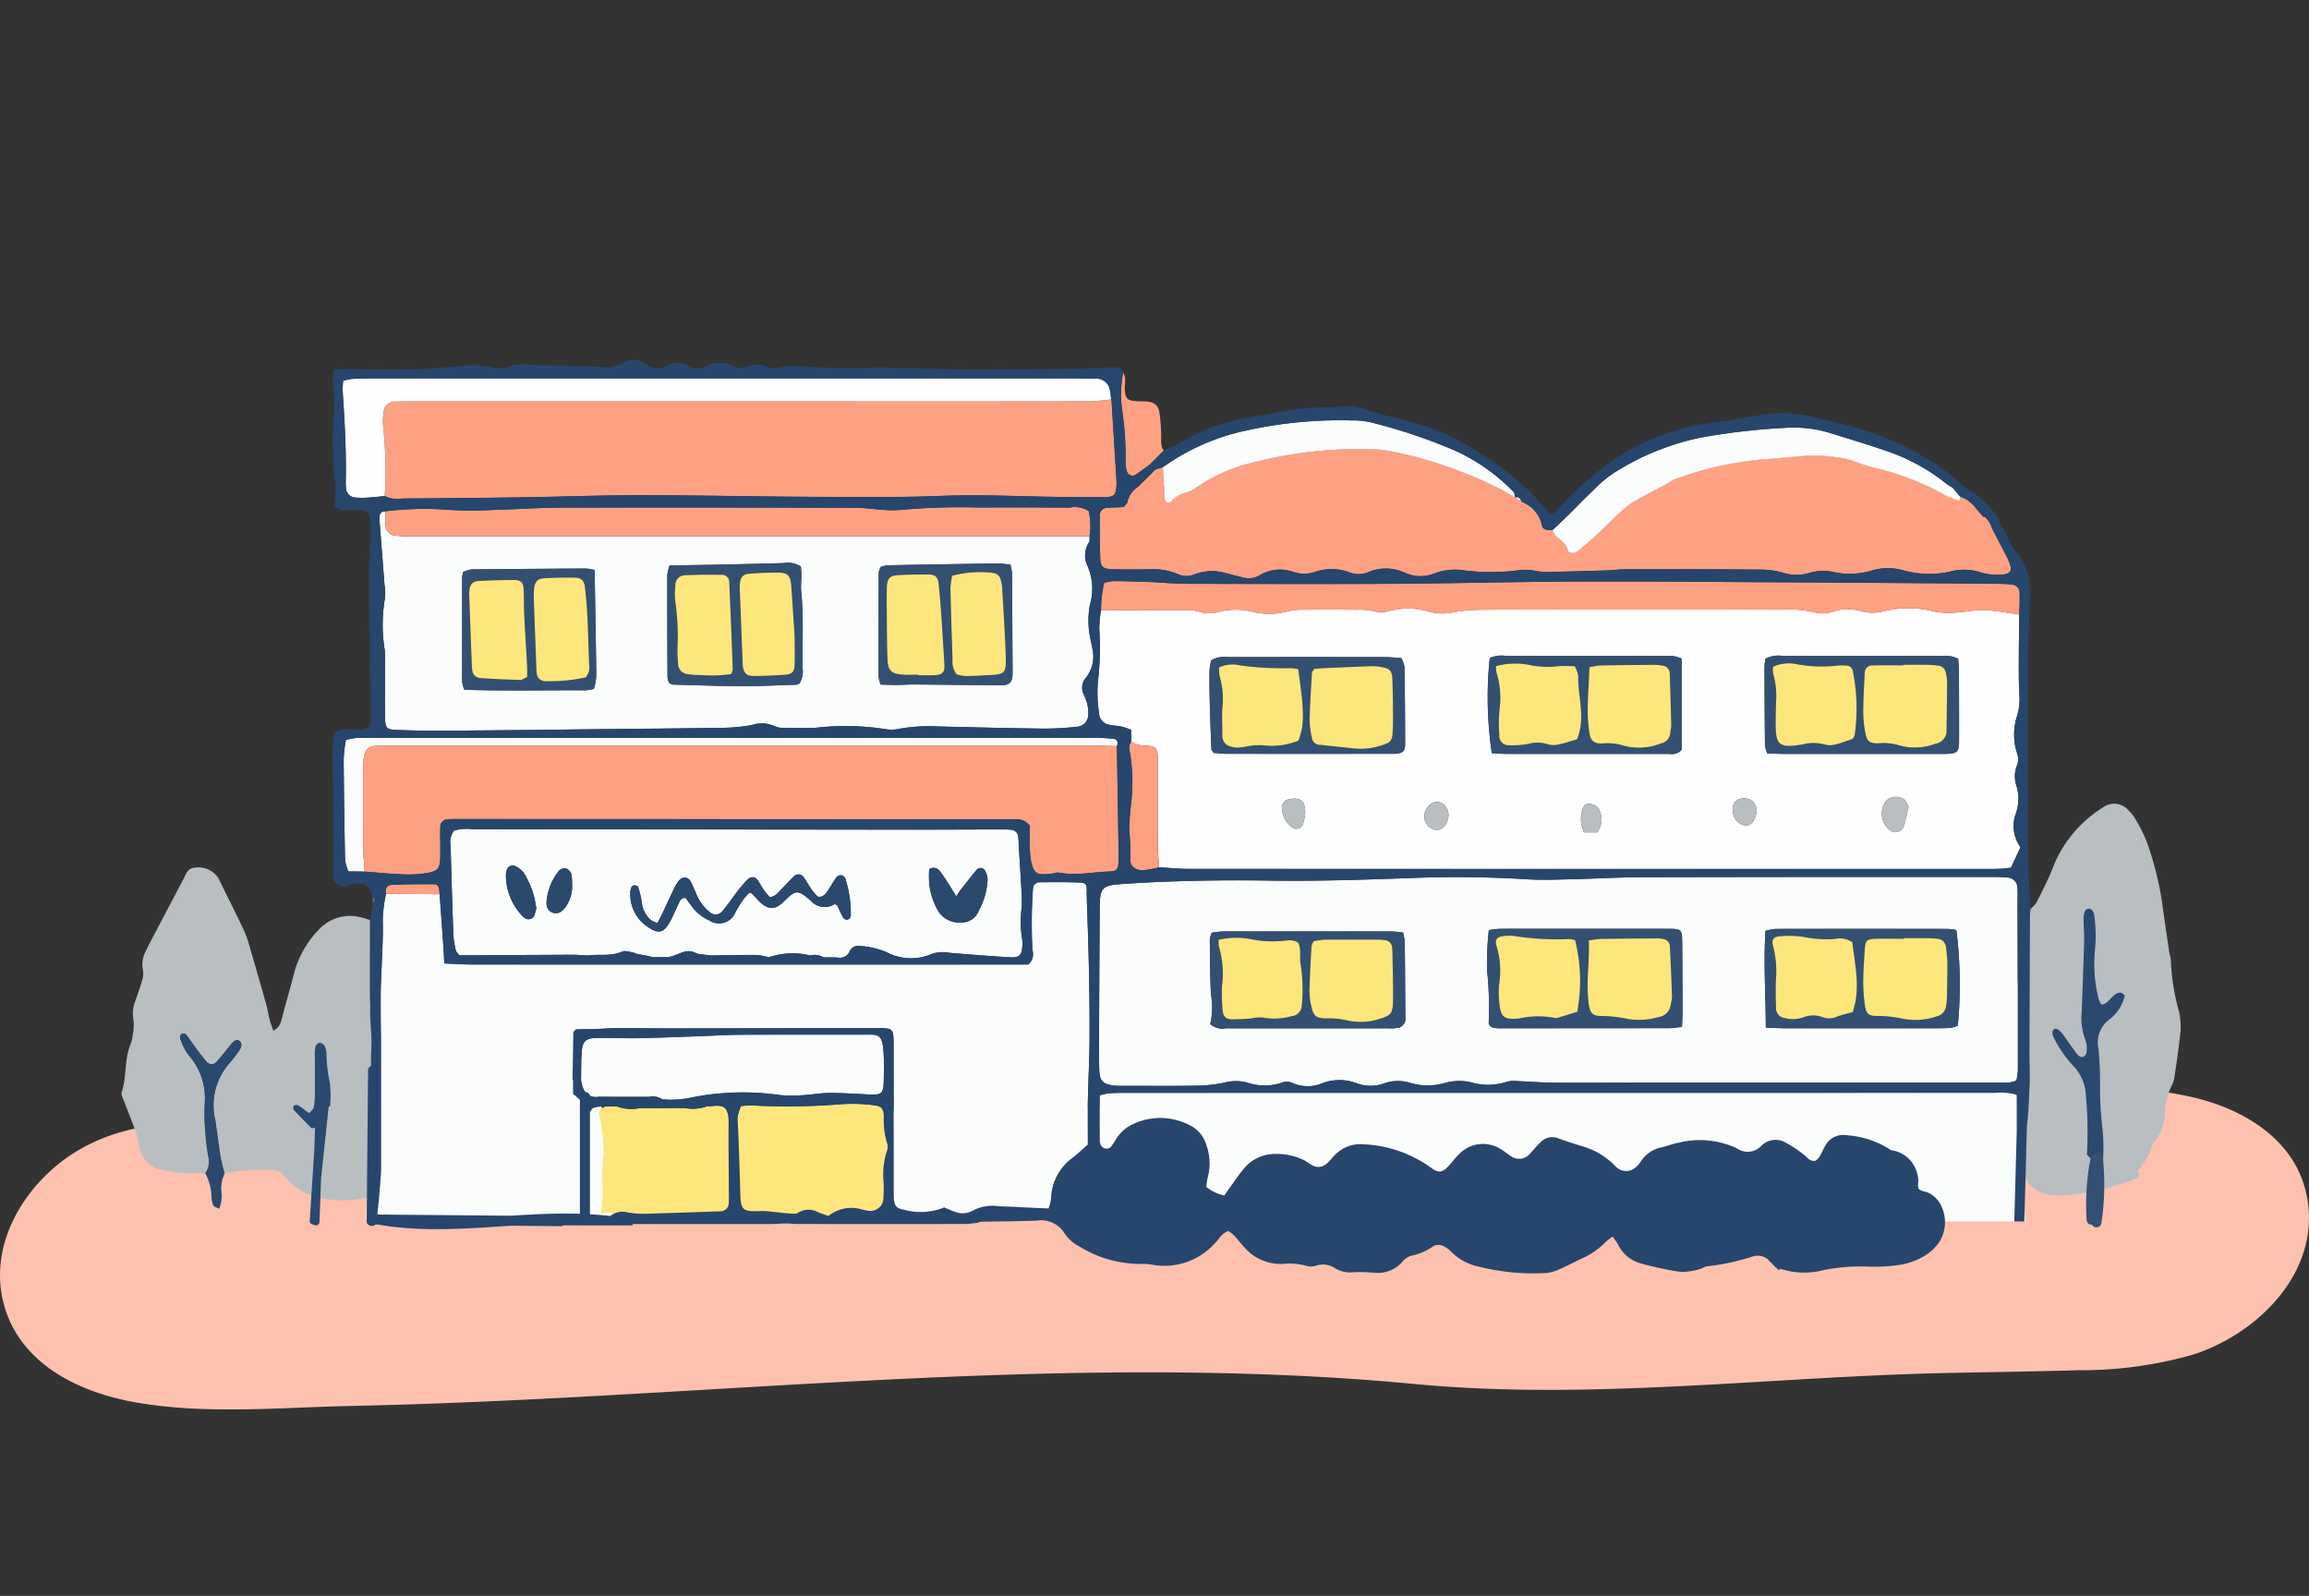
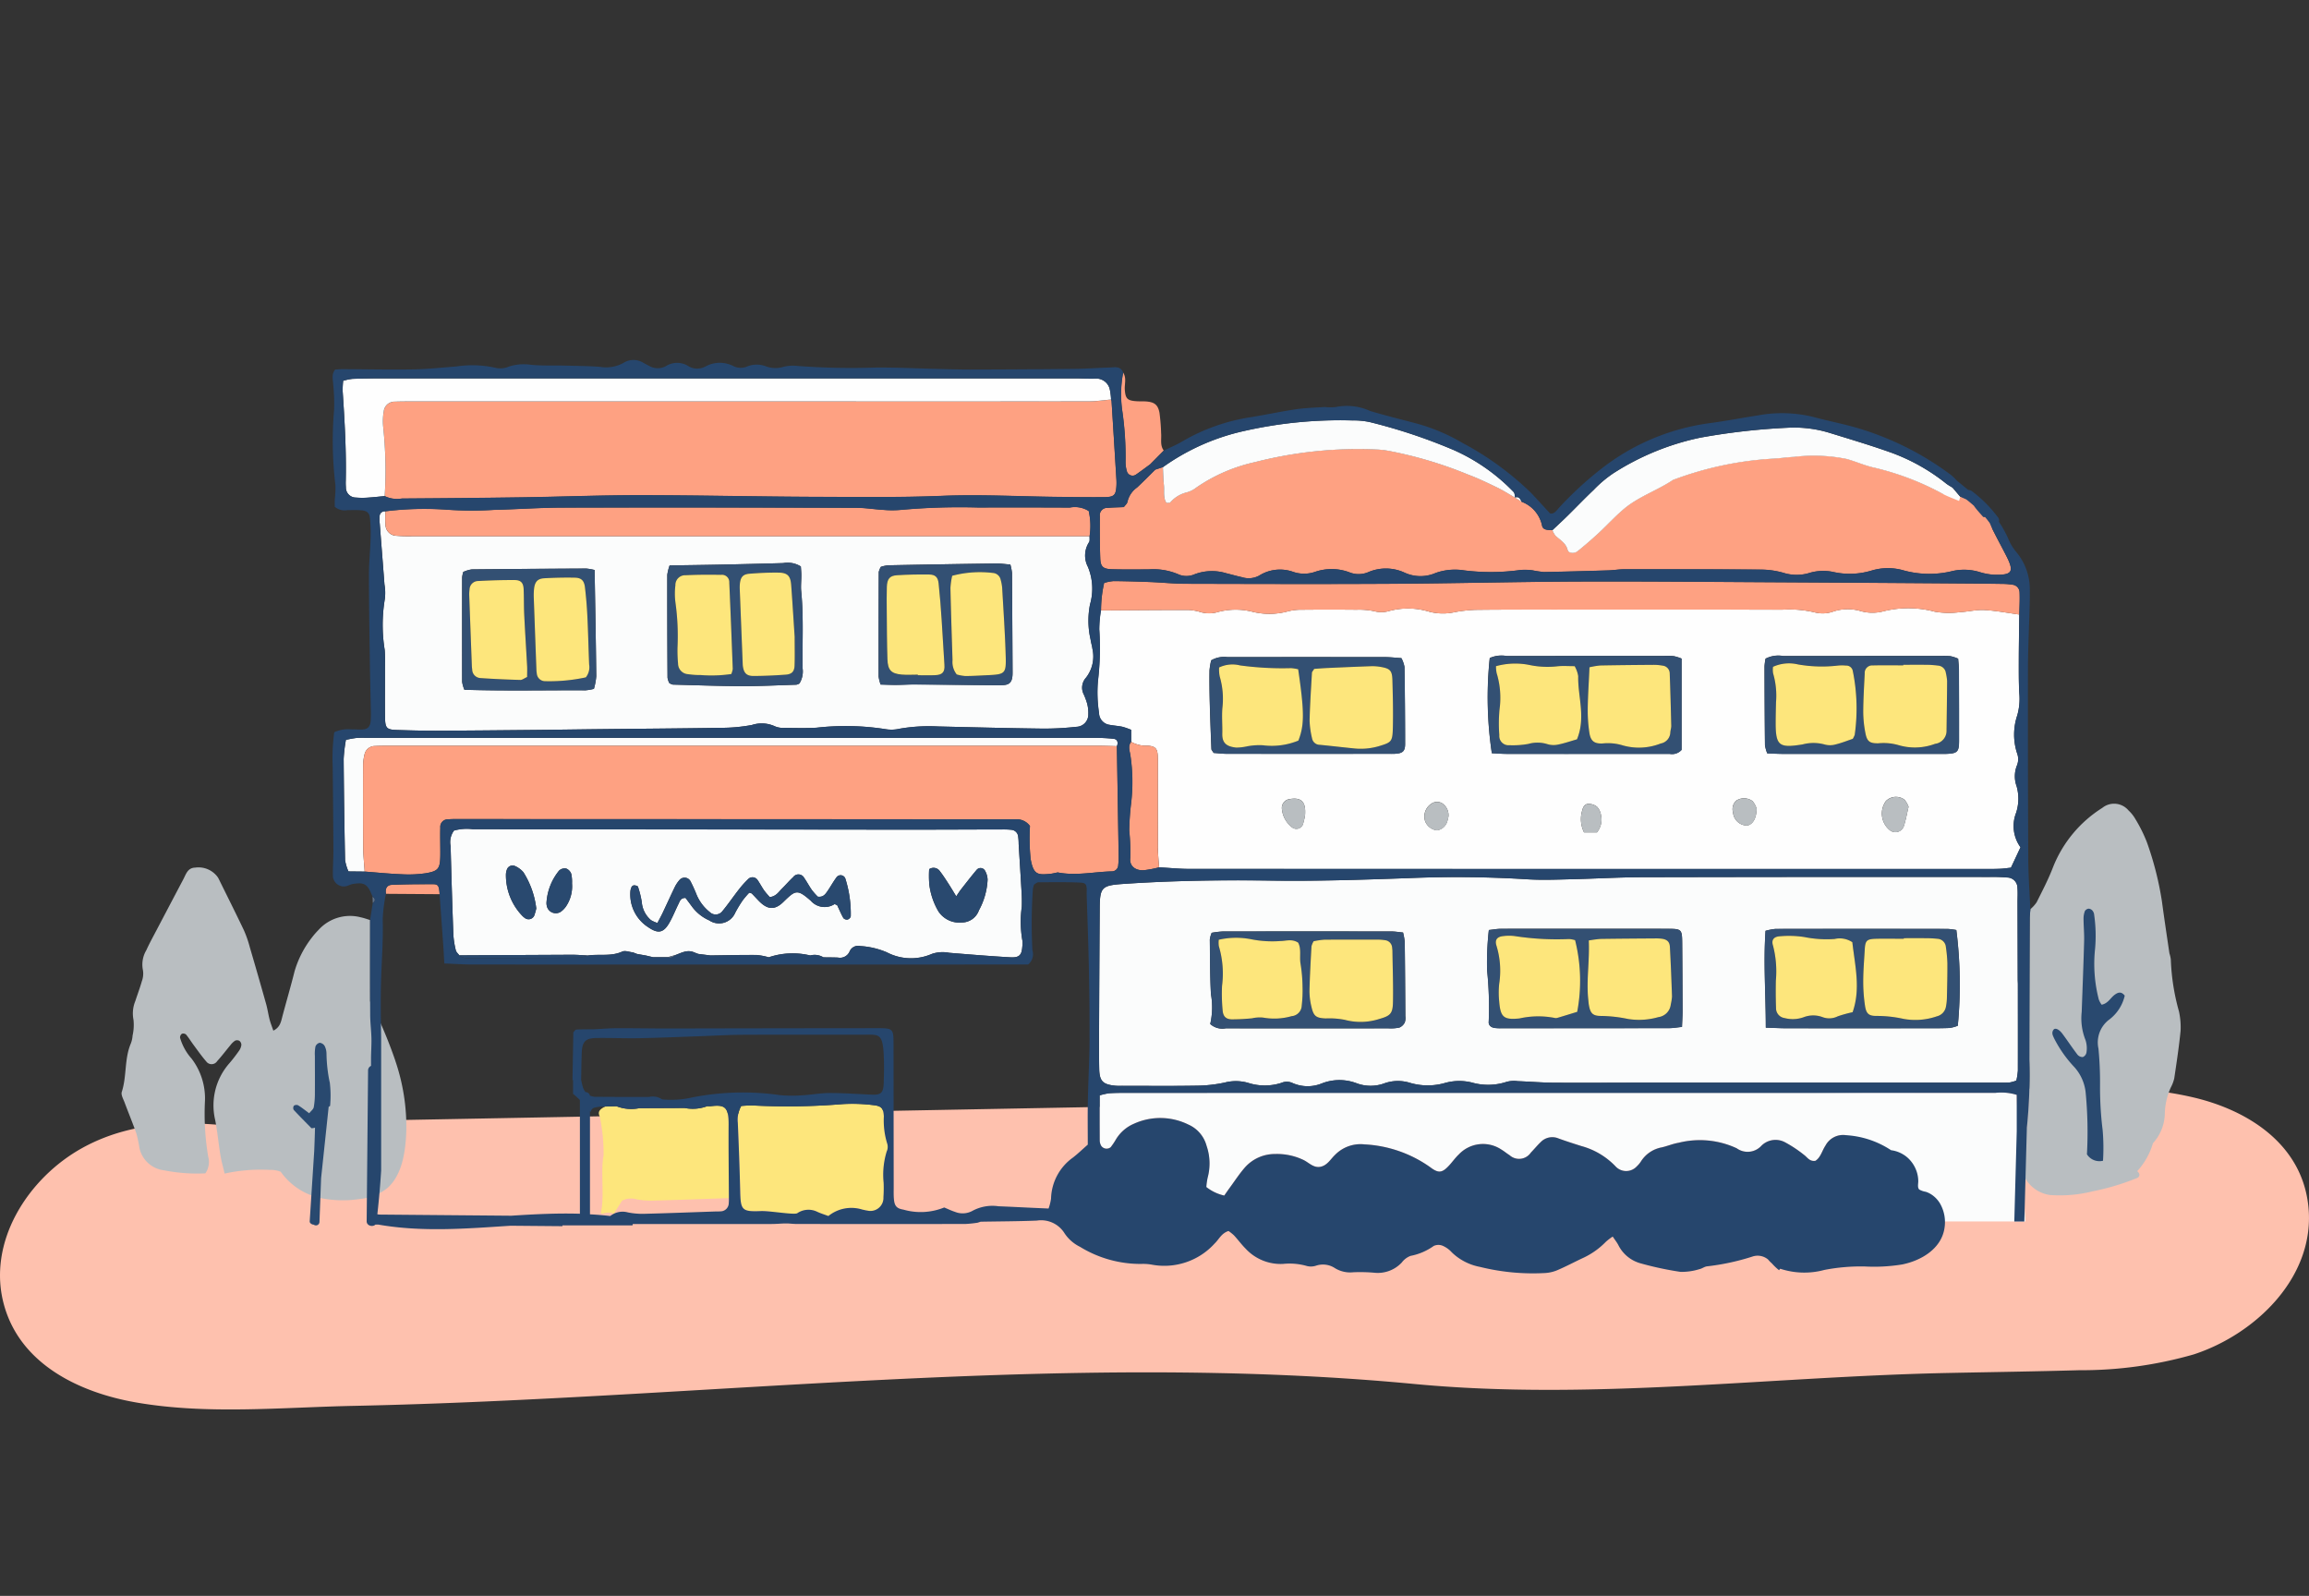
<svg xmlns="http://www.w3.org/2000/svg" width="205.459" height="142" viewBox="0 0 205.459 142">
  <rect x="0" y="0" width="205.459" height="142" fill="#333333" stroke="none" />
  <defs>
    <clipPath id="clip-path">
      <rect id="長方形_268" data-name="長方形 268" width="205.458" height="93.383" fill="none" />
    </clipPath>
  </defs>
  <g id="グループ_145" data-name="グループ 145" transform="translate(-247.541 -2686)">
    <g id="グループ_144" data-name="グループ 144" transform="translate(247.541 2718.031)">
      <g id="グループ_143" data-name="グループ 143" clip-path="url(#clip-path)">
        <path id="パス_982" data-name="パス 982" d="M205.4,125.632c-.578-5.454-5.286-8.5-10.22-9.66-6.227-1.462-12.934-.735-19.258-.616l-46.962.879L34.08,118.012l-11.5.215a1.513,1.513,0,0,0-1.062.413c-4.853-.654-9.808-.584-14.164,1.811-4.868,2.677-8.6,8.459-6.961,14.112,1.511,5.207,6.726,7.673,11.677,8.542,6.331,1.111,12.977.444,19.36.312,31.473-.65,63.2-4.907,94.418-1.948,15.749,1.493,31.633-.652,47.449-.979,3.9-.08,7.812-.134,11.716-.246a36.168,36.168,0,0,0,10.188-1.407c5.517-1.8,10.867-6.934,10.2-13.2" transform="translate(0 -50.352)" fill="#fec1ae" />
        <path id="パス_983" data-name="パス 983" d="M43.587,97.491a39.684,39.684,0,0,0-2.243-5.283c-.007-2.412,0-4.824,0-7.235-.274-.081-.543-.183-.822-.24a3.77,3.77,0,0,0-3.776,1.125,6.935,6.935,0,0,0-.563.645,8.991,8.991,0,0,0-1.561,3.022c-.334,1.336-.724,2.658-1.077,3.989-.13.49-.2,1-.814,1.3-.127-.372-.251-.674-.331-.988-.119-.458-.183-.931-.311-1.387q-.714-2.539-1.457-5.069a10,10,0,0,0-.516-1.48c-.715-1.506-1.466-2.995-2.2-4.49a2.081,2.081,0,0,0-.138-.25,2.113,2.113,0,0,0-2-.843c-.674.02-.81.571-1.05,1.025q-1.2,2.274-2.395,4.549c-.31.591-.633,1.177-.908,1.783a2.482,2.482,0,0,0-.295,1.781,1.923,1.923,0,0,1-.1.972c-.166.594-.389,1.173-.58,1.762a2.888,2.888,0,0,0-.164,1.664,4.3,4.3,0,0,1-.08,1.406,2.43,2.43,0,0,1-.152.7c-.59,1.378-.353,2.91-.809,4.318-.084.258.134.628.248.933.348.935.733,1.856,1.062,2.8a12.1,12.1,0,0,1,.263,1.253,2.534,2.534,0,0,0,2.173,1.986,15.173,15.173,0,0,0,3.691.273,1.77,1.77,0,0,0,.25-1.5,22.955,22.955,0,0,1-.284-4.973A5.828,5.828,0,0,0,25.454,97.3a4.777,4.777,0,0,1-1.023-1.855.413.413,0,0,1,.161-.353.389.389,0,0,1,.371.066c.242.289.439.615.664.919.367.495.72,1,1.125,1.467a.59.59,0,0,0,.985-.023c.417-.454.785-.952,1.182-1.425a1.658,1.658,0,0,1,.407-.389.436.436,0,0,1,.385.014.459.459,0,0,1,.176.355,1.118,1.118,0,0,1-.2.518c-.274.388-.561.768-.872,1.127a5.673,5.673,0,0,0-1.255,5.061c.2,1.022.289,2.065.459,3.094.092.557.249,1.1.376,1.655a14.98,14.98,0,0,1,4.053-.324,2.333,2.333,0,0,1,.941.164,5.871,5.871,0,0,0,3.943,2.412,9.984,9.984,0,0,0,3.121.006,4.574,4.574,0,0,0,2.426-.969c1.375-1.212,1.628-3.412,1.686-5.131a18.193,18.193,0,0,0-.982-6.2" transform="translate(-8.409 -35.137)" fill="#b9bec1" />
        <path id="パス_984" data-name="パス 984" d="M333.662,88.7a19.51,19.51,0,0,1-.729-4.63,2.836,2.836,0,0,0-.125-.555c-.228-1.55-.463-3.1-.671-4.652a28.31,28.31,0,0,0-1.335-5.237,12.96,12.96,0,0,0-1.016-2.047,3.248,3.248,0,0,0-.617-.779,1.672,1.672,0,0,0-2.332-.228,11.018,11.018,0,0,0-4.394,5.3c-.408,1.064-.941,2.081-1.45,3.1a3.053,3.053,0,0,1-.561.617c-.021.284-.06.567-.061.852q-.024,6.275-.035,12.549a45.07,45.07,0,0,1-.237,6.119.285.285,0,0,0-.51.118,7.309,7.309,0,0,0,.191,3.893,3.035,3.035,0,0,0,2.4,1.9,12.043,12.043,0,0,0,3.794-.327,21.474,21.474,0,0,0,3.961-1.188.3.3,0,0,0,.107-.5l-.1-.107a6.317,6.317,0,0,0,1.4-2.486,4.01,4.01,0,0,0,1.056-2.632,5.938,5.938,0,0,1,.541-2.345,3.236,3.236,0,0,0,.3-.8c.21-1.409.424-2.819.563-4.236a6.589,6.589,0,0,0-.141-1.7" transform="translate(-139.769 -30.718)" fill="#b9bec1" />
        <path id="パス_985" data-name="パス 985" d="M253.406,21.192c.4.814.838,1.607,1.249,2.415.729,1.435.547,1.732-1.079,1.691a5.4,5.4,0,0,1-1.255-.227,4.724,4.724,0,0,0-2.4-.114,8.623,8.623,0,0,1-4.523-.08,5.039,5.039,0,0,0-2.691.039,6.71,6.71,0,0,1-3.388.148,4.279,4.279,0,0,0-2.265.1,3.923,3.923,0,0,1-2.251-.045,7.514,7.514,0,0,0-1.969-.28c-4.056-.031-8.113-.03-12.169-.029-.475,0-.95.087-1.426.1-1.907.058-3.814.114-5.722.147a9.583,9.583,0,0,1-.986-.147,4.716,4.716,0,0,0-1.128-.032,18.969,18.969,0,0,1-4.995.03,5.141,5.141,0,0,0-2.531.235A3.37,3.37,0,0,1,201.1,25.1a3.965,3.965,0,0,0-3.2-.039,2.2,2.2,0,0,1-1.655.033,4.5,4.5,0,0,0-3.089-.055,3,3,0,0,1-1.953,0,3.474,3.474,0,0,0-3.023.334,1.952,1.952,0,0,1-1.529.14c-.466-.1-.924-.235-1.387-.347a4.372,4.372,0,0,0-2.809.08,1.806,1.806,0,0,1-1.526-.016,5.666,5.666,0,0,0-2.518-.415c-1.1.01-2.2.02-3.294-.009-.836-.022-1.052-.217-1.078-1-.042-1.24-.047-2.48-.037-3.72a.655.655,0,0,1,.693-.742c.471-.041.946-.047,1.439-.069.123-.172.3-.312.326-.474a2.136,2.136,0,0,1,.851-1.273c.556-.515,1.085-1.059,1.627-1.591l.675-.222c.026.522.026,1.048.087,1.567.063.54-.1,1.13.231,1.615.168-.02.294,0,.342-.046a2.779,2.779,0,0,1,1.426-.884,2.414,2.414,0,0,0,.891-.439,14.722,14.722,0,0,1,5.2-2.259,36.868,36.868,0,0,1,11.025-1.117,8.094,8.094,0,0,1,.988.131,36.33,36.33,0,0,1,6.954,2.084c.891.33,1.751.746,2.607,1.16.548.265,1.064.6,1.593.9l-.023-.015.6.385a2.89,2.89,0,0,1,1.814,2.1c.068.439.552.41.924.418a1.858,1.858,0,0,0,.275.493c.412.382.927.646,1.082,1.276.07.283.585.343.876.109q.943-.757,1.834-1.579c.767-.71,1.474-1.489,2.268-2.166,1.313-1.118,2.981-1.657,4.4-2.607a30.079,30.079,0,0,1,8.764-1.883c.665-.024,1.326-.133,1.992-.165a14.731,14.731,0,0,1,4.692.184c.825.229,1.616.591,2.449.774a24.372,24.372,0,0,1,6.122,2.342,13.984,13.984,0,0,1,2.505.5c.3.337,1.872,2.018,1.87,2.583" transform="translate(-76.137 -6.184)" fill="#fea182" />
        <path id="パス_986" data-name="パス 986" d="M181.161,8.929l-1.211,1.224c-.421.306-.835.62-1.264.916a.527.527,0,0,1-.808-.287,2.788,2.788,0,0,1-.123-.835,28.685,28.685,0,0,0-.29-4.547,10.265,10.265,0,0,1,.079-3.406c.326.481.114,1.017.152,1.528.06.794.22.966,1.051,1.021.284.019.571,0,.855.021.722.058,1.044.287,1.179,1.006a17.833,17.833,0,0,1,.147,1.841c.042.511-.114,1.054.233,1.519" transform="translate(-77.608 -0.873)" fill="#fea182" />
        <path id="パス_987" data-name="パス 987" d="M58.942,84.918c.26.18.272.367.015.561-.005-.187-.01-.374-.015-.561" transform="translate(-25.791 -37.158)" fill="#5e718b" />
        <path id="パス_988" data-name="パス 988" d="M255.649,39.842c-.015,1.333-.039,2.666-.043,4,0,1-.01,2,.043,2.994a5.368,5.368,0,0,1-.178,1.974,5.36,5.36,0,0,0-.018,3.376,1.483,1.483,0,0,1-.022,1.111,2.6,2.6,0,0,0-.021,1.819,4.031,4.031,0,0,1-.051,2.393,3.219,3.219,0,0,0,.4,3.045l-.852,1.815c-.35.038-.673.089-1,.1-.476.02-.953.016-1.43.016q-35.329,0-70.659-.006c-.9,0-1.8-.093-2.709-.142-.037-.566-.1-1.132-.1-1.7C179,58.272,179,55.9,179,53.535c0-.379.012-.759-.011-1.137-.038-.636-.214-.831-.869-.887a2.74,2.74,0,0,1-1.5-.346V50.1a6.251,6.251,0,0,0-.774-.271c-.372-.081-.756-.1-1.131-.171a1.086,1.086,0,0,1-.956-1.067,11.894,11.894,0,0,1-.093-2.851,24.863,24.863,0,0,0,.116-4.57,10.339,10.339,0,0,1,.152-1.7c2.575-.016,5.151-.04,7.727-.039a4.259,4.259,0,0,1,1.121.187,2.684,2.684,0,0,0,1.548,0,6.082,6.082,0,0,1,3.106-.02,6.257,6.257,0,0,0,3.111-.036,4.717,4.717,0,0,1,1.269-.151q2.432-.024,4.864,0a6.821,6.821,0,0,1,1.559.127,2.4,2.4,0,0,0,1.25.011,6.454,6.454,0,0,1,3.657.038,4.808,4.808,0,0,0,2.265.04,12.531,12.531,0,0,1,1.839-.206c2.385-.028,4.771-.022,7.156-.023q10.092,0,20.183.007a9.817,9.817,0,0,1,2.84.238,2.815,2.815,0,0,0,1.692-.08,4.082,4.082,0,0,1,2.4-.035,3.825,3.825,0,0,0,1.972.038,9.137,9.137,0,0,1,4.653.024,7.508,7.508,0,0,0,2.262.031c.71-.033,1.422-.224,2.124-.185,1.041.058,2.074.258,3.111.4m-71.9,4.08a5.74,5.74,0,0,0-.151.917c-.013.951,0,1.9.024,2.854.036,1.376.091,2.752.146,4.128,0,.081.088.159.2.339.349.024.767.078,1.184.078q7.142.009,14.283,0c.238,0,.477.01.714-.006.643-.045.855-.231.854-.88q0-3.426-.057-6.852a2.679,2.679,0,0,0-.275-.777c-.535-.034-1.009-.09-1.482-.091q-7-.01-14,0a2.28,2.28,0,0,0-1.439.288m66.464-.151a3.433,3.433,0,0,0-.687-.222c-.378-.038-.762-.019-1.143-.019q-6.87,0-13.738.005a2.47,2.47,0,0,0-1.569.236,4.859,4.859,0,0,0-.092.682q.007,3.5.039,7.009a3.222,3.222,0,0,0,.205.737c.5.017.974.046,1.444.046q6.941.005,13.881,0c.191,0,.382.006.573,0,1.02-.037,1.166-.174,1.168-1.16q.005-3.148-.01-6.295c0-.329-.044-.658-.07-1.02m-24.611-.006a3.618,3.618,0,0,0-.7-.218c-.378-.036-.762-.017-1.143-.017q-6.866,0-13.732.005a2.562,2.562,0,0,0-1.494.181,33.541,33.541,0,0,0,.187,8.471c.433.019.9.058,1.369.058q5.293.008,10.585,0c1.287,0,2.575,0,3.862,0a1.14,1.14,0,0,0,1.066-.357Zm20.2,13.186a2.2,2.2,0,0,0-.354-.619,1.263,1.263,0,0,0-1.667.119,1.9,1.9,0,0,0,.4,2.619.792.792,0,0,0,1.185-.349c.194-.573.294-1.177.436-1.769m-53.7.743c.08-1.1-.249-1.637-1.427-1.415a.79.79,0,0,0-.638.827,2.344,2.344,0,0,0,.925,1.69.623.623,0,0,0,.946-.271,6.24,6.24,0,0,0,.194-.832m12.761.106a1.262,1.262,0,0,0-.444-1.065.86.86,0,0,0-.92-.141,1.352,1.352,0,0,0-.712,1.645,1.3,1.3,0,0,0,1.054.812,1.126,1.126,0,0,0,.907-.779,3.7,3.7,0,0,0,.115-.472m27.418-.68a2.027,2.027,0,0,0-.354-.662,1.27,1.27,0,0,0-1.466-.044,1.031,1.031,0,0,0-.276,1.047,1.262,1.262,0,0,0,1.219,1.163c.493-.049.869-.6.877-1.5m-15.355,2.109h1.148a1.8,1.8,0,0,0,.359-1.543,1.4,1.4,0,0,0-.355-.74,1.221,1.221,0,0,0-.762-.253c-.307,0-.476.258-.543.558a2.657,2.657,0,0,0,.153,1.977" transform="translate(-75.972 -17.19)" fill="#fefefe" />
        <path id="パス_989" data-name="パス 989" d="M255.5,99.917a3.173,3.173,0,0,1-.578.164c-.332.028-.668.017-1,.017q-14.961,0-29.923,0c-3.195,0-6.389.023-9.583.008-1.1-.005-2.189-.1-3.285-.139a2.493,2.493,0,0,0-.985.06,5.253,5.253,0,0,1-3.1.06,4.689,4.689,0,0,0-2.393.042,5.573,5.573,0,0,1-3.108-.013,3.61,3.61,0,0,0-2.24.03,3.559,3.559,0,0,1-2.527,0,4.3,4.3,0,0,0-3.065.017,3.328,3.328,0,0,1-2.647-.044,1.208,1.208,0,0,0-.966,0,4.822,4.822,0,0,1-2.953,0,3.937,3.937,0,0,0-2.1-.025,12.5,12.5,0,0,1-2.549.276c-2.195.037-4.39.013-6.585.012-.191,0-.383.009-.573-.009-1.121-.107-1.427-.4-1.449-1.511-.027-1.431-.015-2.862-.009-4.293q.022-5.009.055-10.017c.012-1.83.195-2,2.042-2.13,4.382-.3,8.769-.363,13.16-.3,4.056.062,8.109-.075,12.162-.217A102.3,102.3,0,0,1,211.883,82c1.33.091,2.672.034,4.007,0,2.1-.046,4.2-.176,6.292-.181q15.463-.036,30.926-.021a15.106,15.106,0,0,1,1.573.048.915.915,0,0,1,.913.921c.04.425.008.857.01,1.286q.008,3.432.017,6.864c0,.143.013.286.013.429,0,2.574.005,5.148,0,7.722a5.687,5.687,0,0,1-.13.841m-29.755-4.77c.021-.59.05-1.014.049-1.438q-.008-3-.031-6c-.011-1.247-.046-1.293-1.284-1.295q-7.431-.011-14.862,0c-.323,0-.646.064-1.058.108a25.879,25.879,0,0,0-.156,3.581,31.556,31.556,0,0,1,.145,4.56c-.037.326.193.521.511.571a3.69,3.69,0,0,0,.569.029q7.5,0,15-.01c.322,0,.643-.06,1.114-.107m7.457.065c.764.023,1.327.054,1.891.055q6.007.006,12.015,0c.81,0,1.622.007,2.431-.025a3.251,3.251,0,0,0,.751-.2,38.438,38.438,0,0,0-.13-8.516,5.757,5.757,0,0,0-.793-.1q-7.653-.01-15.3,0a5.187,5.187,0,0,0-.886.17c-.195,2.853.023,5.645.025,8.623m-49.434-.33a1.6,1.6,0,0,0,1.382.383q7.227.012,14.455,0a3.753,3.753,0,0,0,.993-.067.951.951,0,0,0,.479-.458,1.229,1.229,0,0,0,.05-.561c-.013-2.193-.026-4.387-.053-6.58a5.5,5.5,0,0,0-.15-.859c-.375-.035-.7-.093-1.025-.094q-7.513-.008-15.028,0a8.066,8.066,0,0,0-.975.118,2.376,2.376,0,0,0-.167.594c.019,1.62.015,3.241.1,4.858a6.607,6.607,0,0,1-.062,2.66" transform="translate(-76.08 -35.795)" fill="#fbfcfc" />
        <path id="パス_990" data-name="パス 990" d="M123.226,26.144c-.013.184.039.416-.052.547a2.173,2.173,0,0,0-.1,2.181,5.051,5.051,0,0,1,.191,3.349,7.438,7.438,0,0,0,.051,3.124c.039.283.13.558.166.841a3.06,3.06,0,0,1-.583,2.564,1.311,1.311,0,0,0-.2,1.461,6.257,6.257,0,0,1,.3.8,3.18,3.18,0,0,1,.113.979,1.09,1.09,0,0,1-1.079,1.125,25.735,25.735,0,0,1-2.994.16c-3.1-.039-6.2-.118-9.292-.192a15.226,15.226,0,0,0-3.417.2,3.213,3.213,0,0,1-1.276.038,22.922,22.922,0,0,0-6.126-.127c-.949.051-1.9.025-2.854.013a1.875,1.875,0,0,1-.838-.132,2.8,2.8,0,0,0-2.062-.122,15.015,15.015,0,0,1-2.841.251c-3.526.059-7.053.079-10.58.118-1.954.021-3.909.052-5.864.071-2.955.028-5.911.058-8.866.07-1.143,0-2.287-.029-3.431-.066-.914-.029-1.045-.16-1.058-1.116-.019-1.429,0-2.859-.006-4.288,0-.572.024-1.147-.024-1.715a13.971,13.971,0,0,1,.012-4.544,4.275,4.275,0,0,0-.033-1.281c-.135-1.805-.281-3.61-.419-5.414a3.241,3.241,0,0,1-.01-.711.446.446,0,0,1,.51-.385c0,.381-.024.765.008,1.143a1,1,0,0,0,.979,1.032,13.6,13.6,0,0,0,1.429.035q20.463,0,40.927,0,9.659,0,19.318,0M85.853,28.757a4.251,4.251,0,0,0-.207.837q-.006,4.573.023,9.145a1.564,1.564,0,0,0,.159.485,1.112,1.112,0,0,0,.313.135c2.046.053,4.091.131,6.136.137,1.618.005,3.236-.078,4.854-.128a.941.941,0,0,0,.275-.109,2.035,2.035,0,0,0,.282-1.352c-.034-2.285.1-4.572-.124-6.854-.047-.47.014-.95.011-1.426,0-.276-.03-.552-.043-.781a2.216,2.216,0,0,0-1.573-.3q-2.857.082-5.715.139c-1.424.03-2.848.046-4.391.07m-6.673.407a4.737,4.737,0,0,0-.76-.132q-5.08.023-10.162.074a2.839,2.839,0,0,0-.765.227,2.745,2.745,0,0,0-.1.484q-.008,4.65,0,9.3a2.958,2.958,0,0,0,.2.7c3.63.117,7.2.031,10.775.05a4.6,4.6,0,0,0,.751-.129,5.827,5.827,0,0,0,.209-1.121c-.034-3.135-.094-6.269-.148-9.457m25.446,10.193c.515.012.937.034,1.359.031.573,0,1.145-.042,1.717-.038,2.289.016,4.578.043,6.868.065.334,0,.669.013,1-.012.53-.04.737-.267.789-.823.013-.142.011-.286.01-.429q-.021-4.363-.049-8.726a4.43,4.43,0,0,0-.145-.747c-.469-.035-.886-.1-1.3-.093q-4.793.067-9.585.161a3.207,3.207,0,0,0-.636.136,1.579,1.579,0,0,0-.19.462q-.02,4.649-.014,9.3a3.809,3.809,0,0,0,.178.715" transform="translate(-26.271 -10.473)" fill="#fbfcfc" />
        <path id="パス_991" data-name="パス 991" d="M125.375,6.265a.571.571,0,0,1,.043.136q.218,3.494.432,6.99a4.732,4.732,0,0,1,0,.572c-.048.807-.208.981-1.063.989-1.431.012-2.862-.008-4.294-.025-3.385-.039-6.776-.228-10.154-.09-3.77.154-7.535.1-11.3.088-5.2-.02-10.4-.144-15.594-.148-3.48,0-6.961.138-10.441.19-3.576.053-7.154.082-10.731.108a2.517,2.517,0,0,1-1.531-.214,36.216,36.216,0,0,0-.13-6.129,5.16,5.16,0,0,1,.046-1.414.966.966,0,0,1,.987-.863c.476-.02.953-.02,1.429-.02h38.453q10.936,0,21.871-.008c.66,0,1.321-.105,1.981-.161" transform="translate(-26.507 -2.741)" fill="#fea182" />
        <path id="パス_992" data-name="パス 992" d="M237.657,121.973c.468-.3.589-.9.9-1.362a1.776,1.776,0,0,1,1.8-.921c.96.14-1.569,4.462-3.069,7.683h19.063c-.247-3.594-.785-10.384-.785-11.269a4.669,4.669,0,0,0-1.9-.177q-38.64-.007-77.281,0c-.525,0-1.051,0-1.573.037a5.759,5.759,0,0,0-.846.189c0,1.392,0,2.725.005,4.058a1.068,1.068,0,0,0,.114.4.58.58,0,0,0,.86.152,5.992,5.992,0,0,0,.474-.706,3.46,3.46,0,0,1,1.6-1.385,5.65,5.65,0,0,1,4.844.078,2.871,2.871,0,0,1,1.616,1.889,4.822,4.822,0,0,1,.1,2.812,5.6,5.6,0,0,0-.121.855,3.969,3.969,0,0,0,1.594.759c.167-.238.322-.467.485-.69.451-.612.866-1.257,1.367-1.825a3.557,3.557,0,0,1,2.668-1.183,5.469,5.469,0,0,1,2.494.512c.507.231.916.75,1.554.623.61-.123.9-.683,1.3-1.066a3.173,3.173,0,0,1,2.6-.927,11.068,11.068,0,0,1,5.856,2.029c.743.562,1.068.525,1.7-.169.29-.316.539-.673.849-.965a2.954,2.954,0,0,1,3.8-.424c.246.145.464.337.708.485a1.262,1.262,0,0,0,1.9-.222c.3-.307.569-.642.879-.936a1.431,1.431,0,0,1,1.584-.325c.671.244,1.352.462,2.033.677a6.59,6.59,0,0,1,3.034,1.8,1.284,1.284,0,0,0,1.9.005,2.27,2.27,0,0,0,.367-.436,2.785,2.785,0,0,1,1.84-1.249c.511-.115,1-.329,1.516-.414a7.784,7.784,0,0,1,5.165.491,1.662,1.662,0,0,0,2.205-.232,1.783,1.783,0,0,1,2.131-.281,10.772,10.772,0,0,1,1.652,1.1c.3.215.487.607,1.013.529" transform="translate(-76.124 -50.72)" fill="#fbfcfc" />
        <path id="パス_993" data-name="パス 993" d="M255.9,37.96c-1.037-.14-2.07-.34-3.111-.4-.7-.039-1.414.152-2.124.185a7.49,7.49,0,0,1-2.262-.031,9.137,9.137,0,0,0-4.653-.024,3.825,3.825,0,0,1-1.972-.038,4.082,4.082,0,0,0-2.4.035,2.822,2.822,0,0,1-1.691.08,9.8,9.8,0,0,0-2.84-.239q-10.092-.018-20.183-.007c-2.386,0-4.772-.005-7.157.022a12.608,12.608,0,0,0-1.839.206,4.8,4.8,0,0,1-2.265-.039,6.454,6.454,0,0,0-3.657-.038,2.409,2.409,0,0,1-1.25-.011,6.786,6.786,0,0,0-1.559-.127q-2.432-.021-4.864,0a4.694,4.694,0,0,0-1.269.15,6.257,6.257,0,0,1-3.111.036,6.082,6.082,0,0,0-3.106.02,2.688,2.688,0,0,1-1.548,0,4.26,4.26,0,0,0-1.121-.187c-2.576,0-5.151.024-7.727.04a11.035,11.035,0,0,1,.275-2.442,4.188,4.188,0,0,1,.836-.167c1.1.01,2.192.042,3.287.085,1.047.042,2.093.152,3.139.155,6.107.015,12.214.035,18.321,0,5.485-.033,10.969-.175,16.454-.2,5.772-.024,11.545.032,17.318.062q8.514.046,17.027.11,1.789.012,3.578.038a6.2,6.2,0,0,1,.854.071.7.7,0,0,1,.642.668c.031.66-.011,1.323-.023,1.985" transform="translate(-76.219 -15.308)" fill="#fea182" />
        <path id="パス_994" data-name="パス 994" d="M122.585,4.8c-.66.056-1.321.161-1.981.161q-10.935.018-21.871.008H60.28c-.476,0-.953,0-1.429.02a.966.966,0,0,0-.987.863,5.16,5.16,0,0,0-.046,1.414,36.217,36.217,0,0,1,.13,6.129c-.474.045-.947.1-1.422.13a6.763,6.763,0,0,1-1.139,0,.892.892,0,0,1-.891-.926,4.965,4.965,0,0,1-.011-.571c.056-2.67-.1-5.332-.277-7.994a7.732,7.732,0,0,1,.047-.9,5.019,5.019,0,0,1,.83-.172c.9-.031,1.81-.041,2.715-.041q30.811,0,61.623,0c.571,0,1.145.046,1.715.024a1.227,1.227,0,0,1,1.345,1.02,5.51,5.51,0,0,1,.1.833" transform="translate(-23.717 -1.281)" fill="#fefefe" />
        <path id="パス_995" data-name="パス 995" d="M123.629,25.874l-19.319,0H63.384a13.746,13.746,0,0,1-1.429-.035,1,1,0,0,1-.979-1.032c-.033-.379-.008-.762-.008-1.143a28.259,28.259,0,0,1,5.416-.148,31.6,31.6,0,0,0,4.287.018c2.049-.048,4.1-.2,6.145-.2q13.025-.025,26.05.019c.8,0,1.609.137,2.414.183a8.923,8.923,0,0,0,1.57,0,58.333,58.333,0,0,1,6.861-.212q4.079-.013,8.158.006a2.311,2.311,0,0,1,1.682.309,5.91,5.91,0,0,1,.078,2.231" transform="translate(-26.674 -10.203)" fill="#fea182" />
        <path id="パス_996" data-name="パス 996" d="M120.869,127.883a2.8,2.8,0,0,0-2.1-.663c-1.677.072-1.786-.093-1.826-1.73-.05-2.046-.127-4.092-.213-6.137a2.527,2.527,0,0,1,.3-1.481,9.144,9.144,0,0,1,1.049-.048,59.8,59.8,0,0,0,7.993-.123,15.081,15.081,0,0,1,2.7.091c.76.081.907.284.953,1a6.965,6.965,0,0,0,.289,2.395,1,1,0,0,1-.021.7,7.038,7.038,0,0,0-.283,2.82,12.076,12.076,0,0,1-.018,1.285,1.16,1.16,0,0,1-1.436,1.188c-.141-.012-.279-.061-.42-.082a3.258,3.258,0,0,0-3.042.566c-.3-.112-.663-.222-1-.379a1.768,1.768,0,0,0-1.769.129c-.284.172-.58.324-.871.485l-.28-.01" transform="translate(-51.074 -51.491)" fill="#fde67c" />
        <path id="パス_997" data-name="パス 997" d="M71.522,83.581a7.76,7.76,0,0,0,.22,1.409c.038.166.206.3.315.451q5.005-.027,10.011-.051c.475,0,.95.042,1.425.064,1.013-.151,2.065.105,3.059-.35.256-.118.639.042.964.075l.35.136.8.142.621.147,1.321,0,.623-.174c.56-.194,1.1-.536,1.727-.253l.35.134,1.089.137c1.367-.017,2.733-.051,4.1-.042a5.95,5.95,0,0,1,1.091.207,6.617,6.617,0,0,1,3.688-.163,1.509,1.509,0,0,1,1.175.166c.429.007.859.005,1.287.021a.928.928,0,0,0,1.048-.552.827.827,0,0,1,.949-.472,7.058,7.058,0,0,1,2.353.554,4.632,4.632,0,0,0,4.011.146,2.974,2.974,0,0,1,1.543-.1c1.805.148,3.611.3,5.42.4.817.048,1.038-.188,1.088-.96a1.859,1.859,0,0,0,0-.57,9.691,9.691,0,0,1-.046-2.981,13.478,13.478,0,0,0-.029-1.43c-.077-1.38-.166-2.759-.25-4.138a4.813,4.813,0,0,0-.051-.711.657.657,0,0,0-.576-.555,7.016,7.016,0,0,0-.857-.035c-2.91.006-5.82.022-8.73.02q-19.178-.018-38.358-.039a4.2,4.2,0,0,0-1.674.121,1.73,1.73,0,0,0-.3,1.379q.1,3.931.244,7.861m42.34-5.8a.684.684,0,0,1,.956.183c.29.372.544.774.8,1.17.2.312.39.633.651,1.06.187-.272.3-.454.433-.623.466-.593.926-1.191,1.415-1.765a.455.455,0,0,1,.725.131,1.715,1.715,0,0,1,.218.791,6.328,6.328,0,0,1-.771,2.715,1.625,1.625,0,0,1-1.521,1.082,2.233,2.233,0,0,1-2.08-.983,6.225,6.225,0,0,1-.817-2.407,9.419,9.419,0,0,1-.011-1.354m-26.491,1.6a.305.305,0,0,1,.213-.164c.128,0,.341.046.364.121a8.211,8.211,0,0,1,.34,1.369,2.338,2.338,0,0,0,.823,1.609,2.621,2.621,0,0,0,.573.25c.171-.329.328-.61.466-.9.367-.774.72-1.556,1.093-2.326a2.942,2.942,0,0,1,.4-.593.594.594,0,0,1,.972.089A12.365,12.365,0,0,1,93.147,80a3.871,3.871,0,0,0,1.184,1.587.755.755,0,0,0,1.14-.088c.515-.625.971-1.3,1.471-1.935a8.507,8.507,0,0,1,.858-.948.541.541,0,0,1,.768.091c.221.309.394.652.611.965a7.321,7.321,0,0,0,.5.588c.57-.068.794-.47,1.091-.763.339-.335.65-.7,1-1.026a.572.572,0,0,1,.967.079c.247.349.444.734.691,1.084a6.369,6.369,0,0,0,.52.587c.485.071.677-.222.865-.494.27-.391.5-.813.78-1.193a.449.449,0,0,1,.807.073,10.3,10.3,0,0,1,.483,3.373.424.424,0,0,1-.278.278.428.428,0,0,1-.376-.129c-.209-.369-.372-.763-.553-1.148-.088-.03-.206-.113-.259-.082a1.63,1.63,0,0,1-2.083-.307c-1.229-1.08-1.371-.944-2.457.11-.787.763-1.438.672-2.217-.148-.193-.2-.383-.409-.58-.609-.03-.03-.088-.031-.231-.075a7.989,7.989,0,0,0-.589.693,11.155,11.155,0,0,0-.662,1.1,1.563,1.563,0,0,1-2.309.669,3.815,3.815,0,0,1-1.544-1.242c-.192-.265-.391-.525-.563-.755-.439-.011-.51.3-.63.539-.276.554-.5,1.136-.81,1.672-.514.9-1,1-1.869.4a3.458,3.458,0,0,1-1.6-3.164,1.064,1.064,0,0,1,.1-.4M80.94,77.894a.724.724,0,0,1,.629-.174.8.8,0,0,1,.447.475,3.381,3.381,0,0,1,.067.846,3.2,3.2,0,0,1-.528,2.036,1.922,1.922,0,0,1-.492.5.819.819,0,0,1-1.225-.534,1.147,1.147,0,0,1-.027-.283,5,5,0,0,1,1.128-2.868M76.292,77.8a.528.528,0,0,1,.691-.317,2.1,2.1,0,0,1,.777.567A7.722,7.722,0,0,1,78.9,81.273a5.558,5.558,0,0,1-.181.635.551.551,0,0,1-.834.214,1.665,1.665,0,0,1-.215-.182A5.216,5.216,0,0,1,76.2,78.219a1.359,1.359,0,0,1,.087-.414" transform="translate(-31.183 -32.466)" fill="#fbfcfc" />
-         <path id="パス_998" data-name="パス 998" d="M122.243,89.951c-.042-2.1-.125-4.189-.19-6.283-.261.008-.524,0-.786,0,.262,0,.525.006.786,0,.033-.83-.013-.989-.592-1.016-1.233-.057-2.47-.035-3.706-.027-.123,0-.246.13-.378.2a1.677,1.677,0,0,0-.108.408,45.178,45.178,0,0,0-.043,5.429,1.188,1.188,0,0,1-.381,1.278h-1.452q-23.963,0-47.924,0c-.857,0-1.713-.061-2.57-.093h0c-.032-.561-.06-1.123-.1-1.683q-.157-2.24-.323-4.479L59.7,83.652a13.785,13.785,0,0,0-.287,2.244c.05,1.659-.065,3.3-.128,4.957-.108,2.834-1.367,18.914-1.343,21.753.531.075,8.811.9,9.172.594,1.233-1.047,5.51-.066,6.335-.066.332,0,7.939-.261,8.053-.369a43.93,43.93,0,0,0-2.976-11.056c.767,0,1.533.005,2.3.008l2.285,0a1.461,1.461,0,0,1,1.161.218,8.521,8.521,0,0,0,2.691-.178,23.308,23.308,0,0,1,7.807-.2,11.709,11.709,0,0,0,1.986.011c.8-.041,1.606-.2,2.408-.2,1.236,0,2.472.087,3.707.144.872.04,1.085-.129,1.115-1.038s.047-1.81-.01-2.71c-.109-1.714-.484-1.589-1.736-1.587-3.618.005-7.236-.009-10.854.01-1.285.007-2.569.087-3.853.131-1.759.061-3.517.139-5.276.172-1.285.024-2.571-.034-3.855-.015-.955.015-1.246.33-1.286,1.308-.006.154-.008.309-.012.463a10.182,10.182,0,0,1-.729-2.288c.092-.084.18-.237.276-.242.531-.029,1.064-.022,1.6-.027.666-.032,1.331-.089,2-.092,1.526-.005,3.052.027,4.578.025q9.3-.009,18.6-.028c1.4,0,1.436.042,1.439,1.449q.013,6.364.014,12.73c0,.334-.011.669.017,1,.053.629.235.862.85.966a5.564,5.564,0,0,0,3.627-.192c.344.142.642.291.957.389a1.818,1.818,0,0,0,1.531-.077,3.741,3.741,0,0,1,2.341-.422c1,.039,2,.092,3,.137.47.022.939.041,1.456.064a4.469,4.469,0,0,0,.221-.876,4.632,4.632,0,0,1,1.944-3.655c.447-.347.856-.743,1.325-1.154,0-1.3-.021-2.58.005-3.863.037-1.858.14-3.714.153-5.571.015-2.192-.019-4.385-.063-6.578" transform="translate(-25.355 -36.15)" fill="#fbfcfc" />
-         <path id="パス_999" data-name="パス 999" d="M96.075,127.589c-.831-.325-1.242.355-1.112-.3.273-1.383-.071-3.5.2-4.883a15.875,15.875,0,0,0-.336-3.451c-.256-.509.119-.7.462-.9l1.026-.028a3.648,3.648,0,0,0,2.032.173l4.038-.017a3.665,3.665,0,0,0,2.01-.164,1.943,1.943,0,0,0,.286.006c1.233-.147,1.625.016,1.616,1.612-.013,2.19.015,4.38.025,6.57a3.877,3.877,0,0,1-.011.428.736.736,0,0,1-.724.737c-.141.016-.285.007-.427.011-2.141.073-4.282.156-6.423.211a6.674,6.674,0,0,1-1.414-.129,1.764,1.764,0,0,0-1.244.125" transform="translate(-41.456 -51.626)" fill="#fde67c" />
+         <path id="パス_999" data-name="パス 999" d="M96.075,127.589c-.831-.325-1.242.355-1.112-.3.273-1.383-.071-3.5.2-4.883a15.875,15.875,0,0,0-.336-3.451c-.256-.509.119-.7.462-.9l1.026-.028a3.648,3.648,0,0,0,2.032.173l4.038-.017a3.665,3.665,0,0,0,2.01-.164,1.943,1.943,0,0,0,.286.006c1.233-.147,1.625.016,1.616,1.612-.013,2.19.015,4.38.025,6.57c-.141.016-.285.007-.427.011-2.141.073-4.282.156-6.423.211a6.674,6.674,0,0,1-1.414-.129,1.764,1.764,0,0,0-1.244.125" transform="translate(-41.456 -51.626)" fill="#fde67c" />
        <path id="パス_1000" data-name="パス 1000" d="M123.177,60.522c-.571-.012-1.143-.035-1.714-.035q-31.448,0-62.9,0c-.476,0-.953,0-1.429.022a.937.937,0,0,0-.909.772,4.115,4.115,0,0,0-.121.984c-.007,2.43-.011,4.859.008,7.288.006.709.085,1.418.13,2.128L54.8,71.666a4.163,4.163,0,0,1-.3-1q-.093-4.5-.127-9.007a13.524,13.524,0,0,1,.2-1.695,8.56,8.56,0,0,1,.918-.17c.38-.028.763-.011,1.145-.011q32.2,0,64.391,0a16.051,16.051,0,0,1,1.854.082c.349.041.429.328.3.652" transform="translate(-23.792 -26.158)" fill="#fbfcfc" />
        <path id="パス_1001" data-name="パス 1001" d="M122.81,61.036q-31.448,0-62.9,0c-.476,0-.953,0-1.429.022a.936.936,0,0,0-.909.772,4.112,4.112,0,0,0-.121.984c-.007,2.429-.011,4.859.008,7.288.005.709.085,1.418.129,2.128,1.089.083,2.179.195,3.271.238A10.618,10.618,0,0,0,63,72.381c1.16-.191,1.3-.415,1.316-1.628.009-.81-.022-1.622,0-2.431a.669.669,0,0,1,.7-.741c.332-.03.667-.024,1-.023q24.409.008,48.817.02c.238,0,.478.008.715,0a1.45,1.45,0,0,1,1.236.6,17.89,17.89,0,0,0,.062,2.945c.252,1.4.633,1.409,1.716,1.313.232-.021.46-.085.69-.129,1.621.321,3.231-.058,4.845-.093a.569.569,0,0,0,.542-.566,6.394,6.394,0,0,0,.037-.856q-.075-4.861-.157-9.722c-.571-.012-1.143-.035-1.714-.035" transform="translate(-25.139 -26.707)" fill="#fea182" />
        <path id="パス_1002" data-name="パス 1002" d="M181.209,69.884c-.012-2.368-.005-4.737-.006-7.106,0-.379.012-.759-.011-1.137-.038-.636-.214-.831-.869-.887a2.74,2.74,0,0,1-1.5-.346c-.312.394-.125.814-.066,1.229a16,16,0,0,1,.057,4.272,22.608,22.608,0,0,0-.163,2.412,18.848,18.848,0,0,1,.094,2.413c-.1.7.419,1.139,1.172,1.108a9.383,9.383,0,0,0,1.392-.262c-.038-.566-.1-1.132-.105-1.7" transform="translate(-78.173 -26.433)" fill="#fea182" />
        <path id="パス_1003" data-name="パス 1003" d="M65.826,83.822l-4.774-.033c-.089-.446.069-.785.534-.8,1.22-.049,2.444-.062,3.665-.056.456,0,.527.156.575.893" transform="translate(-26.704 -36.287)" fill="#fea182" />
        <path id="パス_1004" data-name="パス 1004" d="M72.673,94.151q5.005-.027,10.011-.051c.475,0,.95.042,1.425.064a3.578,3.578,0,0,1-.805.193c-3.232.021-6.464.025-9.7.029a1.145,1.145,0,0,1-.934-.236" transform="translate(-31.8 -41.176)" fill="#29496f" />
        <path id="パス_1005" data-name="パス 1005" d="M102.2,94.218l.622.147-.622-.147" transform="translate(-44.722 -41.227)" fill="#5e718b" />
        <path id="パス_1006" data-name="パス 1006" d="M105.658,94.348l.623-.174a.534.534,0,0,1-.623.174" transform="translate(-46.233 -41.208)" fill="#5e718b" />
        <path id="パス_1007" data-name="パス 1007" d="M154.939,136.335l-.273.089.273-.089" transform="translate(-67.678 -59.656)" fill="#5e718b" />
-         <path id="パス_1008" data-name="パス 1008" d="M100.16,93.724l.35.136-.35-.136" transform="translate(-43.827 -41.011)" fill="#5e718b" />
        <path id="パス_1009" data-name="パス 1009" d="M109.835,93.725l.35.134-.35-.134" transform="translate(-48.061 -41.012)" fill="#5e718b" />
        <path id="パス_1010" data-name="パス 1010" d="M281.23,16.054c-.2-.126-.408-.237-.592-.381a17.342,17.342,0,0,0-4.833-2.727c-1.834-.657-3.705-1.211-5.568-1.787a10.782,10.782,0,0,0-3.667-.447,58.762,58.762,0,0,0-7.8.884,23.043,23.043,0,0,0-7.75,3.176,10.522,10.522,0,0,0-1.735,1.467c-.8.752-1.552,1.544-2.332,2.312-.441.434-.9.852-1.345,1.277a1.864,1.864,0,0,0,.275.493c.412.382.926.646,1.082,1.276.07.284.585.343.877.109q.943-.757,1.834-1.579c.768-.71,1.474-1.489,2.269-2.165,1.313-1.118,2.981-1.658,4.4-2.607a30.1,30.1,0,0,1,8.763-1.883c.665-.024,1.327-.133,1.992-.164a14.694,14.694,0,0,1,4.692.184c.825.229,1.616.591,2.449.773a24.393,24.393,0,0,1,6.122,2.342c.459.241.953.415,1.431.619l.109-.366-.677-.8" transform="translate(-107.473 -4.682)" fill="#fbfcfc" />
        <path id="パス_1011" data-name="パス 1011" d="M183.982,13.711a19.741,19.741,0,0,1,7.246-3.224,38.583,38.583,0,0,1,9.635-.934,6.726,6.726,0,0,1,1.556.152,48.8,48.8,0,0,1,7.435,2.479,16.881,16.881,0,0,1,5.342,3.742c.1.109.088.33.129.5-.53-.3-1.045-.636-1.593-.9-.856-.414-1.716-.83-2.606-1.16a36.346,36.346,0,0,0-6.955-2.084,8.181,8.181,0,0,0-.987-.131,36.888,36.888,0,0,0-11.025,1.117,14.715,14.715,0,0,0-5.2,2.259,2.41,2.41,0,0,1-.891.439,2.779,2.779,0,0,0-1.426.884c-.048.051-.174.027-.342.046-.327-.485-.168-1.075-.231-1.615-.06-.519-.06-1.044-.087-1.567" transform="translate(-80.506 -4.174)" fill="#fbfcfc" />
        <path id="パス_1012" data-name="パス 1012" d="M239.671,21.73c.367-.133.483.128.6.385l-.6-.385" transform="translate(-104.874 -9.493)" fill="#fbfcfc" />
        <path id="パス_1013" data-name="パス 1013" d="M327.782,108.674a36.452,36.452,0,0,0-.12-5.562,4.013,4.013,0,0,0-.974-2.172,10.913,10.913,0,0,1-1.812-2.557c-.118-.256-.277-.513-.064-.8.142-.187.484-.046.791.367.454.611.874,1.249,1.337,1.854a.594.594,0,0,0,.477.214.543.543,0,0,0,.323-.4,2.356,2.356,0,0,0-.083-1.107,5.213,5.213,0,0,1-.34-2.519c.074-2.093.159-4.187.215-6.281.019-.664-.048-1.331-.052-2a1.9,1.9,0,0,1,.119-.681.446.446,0,0,1,.332-.215.489.489,0,0,1,.345.174.7.7,0,0,1,.152.388,13.148,13.148,0,0,1,.081,2.986,12.65,12.65,0,0,0,.329,4.534,1.787,1.787,0,0,0,.255.465c.572-.117.779-.606,1.153-.882.29-.214.587-.332.9.075a3.706,3.706,0,0,1-1.445,2.178,2.544,2.544,0,0,0-.893,2.533,31.821,31.821,0,0,1,.14,3.28,30.856,30.856,0,0,0,.234,3.988,18.6,18.6,0,0,1,.031,2.711,1.315,1.315,0,0,1-1.436-.582" transform="translate(-142.083 -37.992)" fill="#29496f" />
-         <path id="パス_1014" data-name="パス 1014" d="M33.766,107.211a.436.436,0,0,0-.385-.014,1.647,1.647,0,0,0-.407.389c-.4.473-.765.971-1.182,1.425a.59.59,0,0,1-.985.024c-.4-.463-.758-.972-1.125-1.467-.226-.3-.422-.63-.664-.919a.389.389,0,0,0-.371-.066.414.414,0,0,0-.161.353,4.781,4.781,0,0,0,1.023,1.855,5.828,5.828,0,0,1,1.183,3.726,22.99,22.99,0,0,0,.284,4.973,1.77,1.77,0,0,1-.25,1.5,4.654,4.654,0,0,1,.555,2.033,2.264,2.264,0,0,0,.154.825c.074.15.343.2.535.305a3.209,3.209,0,0,0,.18-1.622,3.214,3.214,0,0,1,.3-1.511c-.127-.551-.283-1.1-.376-1.655-.17-1.029-.262-2.071-.459-3.094a5.673,5.673,0,0,1,1.256-5.061c.31-.359.6-.739.871-1.127a1.12,1.12,0,0,0,.2-.518.458.458,0,0,0-.176-.355" transform="translate(-12.463 -46.628)" fill="#29496f" />
        <path id="パス_1015" data-name="パス 1015" d="M49.628,111.515a13.286,13.286,0,0,1-.28-2.538,1.542,1.542,0,0,0-.169-.677.59.59,0,0,0-.438-.276.533.533,0,0,0-.375.331,3.491,3.491,0,0,0-.051.849c0,1.093.01,2.186,0,3.279a7.023,7.023,0,0,1-.1,1.273c-.037.186-.247.337-.406.539-.384-.281-.675-.518-.992-.711a.389.389,0,0,0-.372.042.372.372,0,0,0-.017.367c.515.556,1.053,1.092,1.585,1.634a1.187,1.187,0,0,0,.313-.049q-.026,1.044-.071,2.088l-.4,6.234a.231.231,0,0,0,.129.226.344.344,0,0,0,.227.08.315.315,0,0,0,.512-.231q.073-1.95.145-3.9l.67-6.322a.193.193,0,0,0,0-.026c.042-.028.084-.056.129-.083a9.77,9.77,0,0,0-.031-2.129" transform="translate(-20.296 -47.268)" fill="#29496f" />
        <path id="パス_1016" data-name="パス 1016" d="M191.516,47.3a2.275,2.275,0,0,1,1.439-.288q7-.006,14,0c.474,0,.947.056,1.483.091a2.651,2.651,0,0,1,.274.777q.057,3.426.057,6.853c0,.648-.211.834-.855.879-.237.016-.476.006-.714.006q-7.141,0-14.283,0c-.418,0-.835-.054-1.184-.078-.107-.18-.192-.258-.2-.339-.056-1.376-.11-2.751-.147-4.128-.025-.951-.037-1.9-.024-2.854a5.727,5.727,0,0,1,.151-.917m9.154.754c-.109.181-.195.258-.2.34-.08,1.425-.178,2.851-.21,4.278a7.906,7.906,0,0,0,.217,1.552.7.7,0,0,0,.7.588c.995.1,1.987.219,2.982.314a5.766,5.766,0,0,0,2.263-.192c1.1-.335,1.217-.384,1.247-1.573.037-1.429,0-2.859-.037-4.289-.024-.878-.2-1.051-1.082-1.2a4.271,4.271,0,0,0-.852-.055c-1.284.044-2.568.1-3.852.158-.417.019-.832.056-1.18.08m-1.423.03a4.289,4.289,0,0,0-.624-.1,28.075,28.075,0,0,1-4.547-.242,2.758,2.758,0,0,0-1.868.183,3.207,3.207,0,0,0,.056.805,7.059,7.059,0,0,1,.235,2.813c-.062.754.012,1.517-.007,2.275-.024.927.49,1.147,1.235,1.237a4.74,4.74,0,0,0,.98-.114,5.72,5.72,0,0,1,1.4-.094,6.228,6.228,0,0,0,3.156-.415c.542-1.375.537-2.552-.019-6.353" transform="translate(-83.734 -20.572)" fill="#335073" />
        <path id="パス_1017" data-name="パス 1017" d="M296.405,47.064c.026.362.069.691.07,1.02q.014,3.148.01,6.295c0,.986-.147,1.123-1.168,1.16-.191.007-.382,0-.573,0q-6.941,0-13.881,0c-.47,0-.94-.029-1.444-.046a3.208,3.208,0,0,1-.205-.737q-.038-3.5-.039-7.009a4.864,4.864,0,0,1,.092-.682,2.47,2.47,0,0,1,1.569-.236q6.869-.013,13.738-.005c.382,0,.766-.019,1.144.019a3.416,3.416,0,0,1,.687.222m-4.889.543v.057c-.9,0-1.809-.017-2.712.007a.664.664,0,0,0-.72.718c-.058,1.139-.126,2.278-.132,3.418a10.017,10.017,0,0,0,.184,1.839c.142.778.372.969,1.158.953a4.792,4.792,0,0,1,1.831.173,5.122,5.122,0,0,0,3.219-.126,1.163,1.163,0,0,0,1.02-1.184c.019-1.471.043-2.943.05-4.414a4.125,4.125,0,0,0-.109-.7.744.744,0,0,0-.655-.657,8.327,8.327,0,0,0-1.136-.076c-.666-.011-1.332,0-2,0m-11.591.178a1.92,1.92,0,0,0,.008.58A7.049,7.049,0,0,1,280.2,50.9c-.015.618-.03,1.236-.032,1.854-.007,2.074.327,2.26,2.4,1.927a3.739,3.739,0,0,1,1.957.008,1.8,1.8,0,0,0,.976-.005c.545-.133,1.07-.346,1.529-.5a2.035,2.035,0,0,0,.171-.353,16.706,16.706,0,0,0-.168-5.672.585.585,0,0,0-.614-.492,3.717,3.717,0,0,0-.712,0,12.347,12.347,0,0,1-3.545-.1,3.434,3.434,0,0,0-2.231.211" transform="translate(-122.16 -20.482)" fill="#335073" />
        <path id="パス_1018" data-name="パス 1018" d="M252.627,47.055v8.123a1.14,1.14,0,0,1-1.067.358c-1.287.006-2.575,0-3.862,0q-5.292,0-10.585,0c-.469,0-.936-.039-1.369-.058a33.543,33.543,0,0,1-.187-8.471,2.561,2.561,0,0,1,1.494-.181q6.866-.013,13.732-.005c.381,0,.765-.019,1.143.017a3.63,3.63,0,0,1,.7.218m-8.2.768c-.06,1.328-.14,2.511-.155,3.695a13.011,13.011,0,0,0,.147,2.128c.112.736.427.988,1.172.955a4.5,4.5,0,0,1,1.825.179,5.27,5.27,0,0,0,3.352-.177,1.035,1.035,0,0,0,.854-1c.015-.189.087-.377.083-.564-.038-1.565-.08-3.13-.137-4.694a.7.7,0,0,0-.634-.669,4.383,4.383,0,0,0-.85-.071c-1.569.011-3.137.026-4.706.056a7.219,7.219,0,0,0-.951.159m-1.108,6.409c.8-1.953.067-3.8.109-5.628a2.671,2.671,0,0,0-.316-.884c-.558,0-1.032-.038-1.5.008a7.931,7.931,0,0,1-2.4-.087,6.426,6.426,0,0,0-3.1.081,3.134,3.134,0,0,0,.057.611,7.533,7.533,0,0,1,.257,3.242,13.46,13.46,0,0,0-.018,2.28.822.822,0,0,0,.893.9,7.72,7.72,0,0,0,1.7-.118,2.928,2.928,0,0,1,1.676.019,1.889,1.889,0,0,0,.974.038c.555-.109,1.093-.3,1.671-.465" transform="translate(-102.992 -20.48)" fill="#335073" />
        <path id="パス_1019" data-name="パス 1019" d="M300.109,70.013c-.142.593-.242,1.2-.436,1.769a.792.792,0,0,1-1.184.349,1.9,1.9,0,0,1-.4-2.619,1.263,1.263,0,0,1,1.667-.119,2.188,2.188,0,0,1,.354.619" transform="translate(-130.279 -30.251)" fill="#b9bec1" />
        <path id="パス_1020" data-name="パス 1020" d="M204.87,70.878a6.155,6.155,0,0,1-.194.832.623.623,0,0,1-.946.271,2.345,2.345,0,0,1-.925-1.69.79.79,0,0,1,.638-.827c1.179-.223,1.507.31,1.427,1.415" transform="translate(-88.741 -30.373)" fill="#b9bec1" />
        <path id="パス_1021" data-name="パス 1021" d="M227.5,71.209a3.691,3.691,0,0,1-.115.472,1.129,1.129,0,0,1-.907.78,1.3,1.3,0,0,1-1.054-.813A1.353,1.353,0,0,1,226.132,70a.862.862,0,0,1,.921.141,1.263,1.263,0,0,1,.444,1.065" transform="translate(-98.606 -30.597)" fill="#b9bec1" />
        <path id="パス_1022" data-name="パス 1022" d="M276.264,70.283c-.008.9-.384,1.455-.877,1.5a1.262,1.262,0,0,1-1.219-1.163,1.03,1.03,0,0,1,.276-1.046,1.269,1.269,0,0,1,1.466.044,2.027,2.027,0,0,1,.354.662" transform="translate(-119.955 -30.353)" fill="#b9bec1" />
        <path id="パス_1023" data-name="パス 1023" d="M250.405,72.773a2.657,2.657,0,0,1-.153-1.977c.068-.3.236-.559.543-.558a1.221,1.221,0,0,1,.762.253,1.4,1.4,0,0,1,.355.74,1.8,1.8,0,0,1-.359,1.543Z" transform="translate(-109.452 -30.734)" fill="#b9bec1" />
        <path id="パス_1024" data-name="パス 1024" d="M252.6,98.73c-.471.047-.792.107-1.113.108q-7.5.013-15,.01a3.615,3.615,0,0,1-.569-.029c-.317-.05-.547-.245-.511-.57a31.63,31.63,0,0,0-.145-4.56,26.048,26.048,0,0,1,.156-3.581c.413-.044.736-.108,1.058-.108q7.431-.01,14.861,0c1.239,0,1.274.048,1.284,1.295q.025,3,.032,6c0,.425-.028.849-.049,1.438m-8.3-7.7c.084,1.853-.23,3.552-.045,5.268.015.142.024.286.047.426.128.787.339,1.023,1.1,1.025a12.545,12.545,0,0,1,2.4.271,6.224,6.224,0,0,0,2.689-.166,1.274,1.274,0,0,0,1.107-1.134,4.33,4.33,0,0,0,.109-.7c-.05-1.475-.107-2.95-.188-4.425-.026-.458-.269-.66-.742-.72a4.291,4.291,0,0,0-.571-.024c-1.621.011-3.242.021-4.863.044a10.485,10.485,0,0,0-1.045.139M243.094,91a2.418,2.418,0,0,0-.529-.1,24.487,24.487,0,0,1-4.843-.263,3.92,3.92,0,0,0-1,0c-.566.051-.794.327-.624.859a7.584,7.584,0,0,1,.242,3.386,7.539,7.539,0,0,0,0,1.569c.109,1.4.4,1.656,1.8,1.515a7.647,7.647,0,0,1,3.115-.05.514.514,0,0,0,.281-.007c.587-.173,1.171-.355,1.745-.531A14.847,14.847,0,0,0,243.094,91" transform="translate(-102.94 -39.379)" fill="#335073" />
        <path id="パス_1025" data-name="パス 1025" d="M279.28,98.8c0-2.977-.22-5.769-.025-8.623a5.126,5.126,0,0,1,.886-.169q7.653-.014,15.3,0a5.759,5.759,0,0,1,.793.1,38.446,38.446,0,0,1,.13,8.517,3.28,3.28,0,0,1-.751.2c-.809.033-1.621.025-2.431.025q-6.008,0-12.015,0c-.564,0-1.128-.031-1.891-.055m12.288-7.966v.052c-.81,0-1.62-.014-2.429,0-.875.02-1,.146-1.048.972-.055.951-.131,1.9-.135,2.852a14.369,14.369,0,0,0,.158,2.13c.105.717.331.921,1.035.912a10.954,10.954,0,0,1,2.4.264,5.851,5.851,0,0,0,2.959-.229,1.076,1.076,0,0,0,.815-.89,4.608,4.608,0,0,0,.079-.708c.023-1.047.051-2.093.043-3.14a12.217,12.217,0,0,0-.133-1.421.792.792,0,0,0-.746-.74,10.818,10.818,0,0,0-1.138-.054c-.619-.008-1.237,0-1.856,0m-4.585.358A2.019,2.019,0,0,0,285.4,90.9a10.015,10.015,0,0,1-2.693-.174,8.963,8.963,0,0,0-2.129-.071c-.584.022-.823.319-.654.835a9.143,9.143,0,0,1,.252,3.111c-.016.808-.014,1.618.015,2.426a.881.881,0,0,0,.754.906,2.871,2.871,0,0,0,1.686-.066,2.371,2.371,0,0,1,1.679-.023,1.692,1.692,0,0,0,1.373-.063,11.6,11.6,0,0,1,1.322-.367c.737-2.086.2-4.178-.023-6.227" transform="translate(-122.159 -39.381)" fill="#335073" />
        <path id="パス_1026" data-name="パス 1026" d="M191.438,98.649a6.61,6.61,0,0,0,.062-2.661c-.087-1.616-.083-3.238-.1-4.858a2.37,2.37,0,0,1,.167-.594,8.068,8.068,0,0,1,.976-.119q7.513-.011,15.027,0c.325,0,.651.058,1.025.094a5.51,5.51,0,0,1,.15.858c.028,2.193.04,4.387.053,6.58a1.23,1.23,0,0,1-.05.561.949.949,0,0,1-.479.457,3.751,3.751,0,0,1-.993.067q-7.227,0-14.456,0a1.6,1.6,0,0,1-1.382-.382m9.2-7.363a1.642,1.642,0,0,0-.191.448c-.073,1.327-.151,2.655-.18,3.983a5.946,5.946,0,0,0,.178,1.407c.187.835.421,1,1.271,1.029a7.086,7.086,0,0,1,1.693.125A5.43,5.43,0,0,0,206.5,98.2c.963-.272,1.182-.473,1.2-1.49.03-1.519-.027-3.039-.048-4.558,0-.094-.016-.19-.025-.284a.706.706,0,0,0-.628-.67,3.933,3.933,0,0,0-.71-.051c-1.57,0-3.139-.01-4.709.006a6.626,6.626,0,0,0-.943.139m-8.442-.134a2.284,2.284,0,0,0,.006.573,8.5,8.5,0,0,1,.285,3.533,15.323,15.323,0,0,0,.05,2.142c.035.543.264.814.788.835a17.967,17.967,0,0,0,1.846-.094,2.966,2.966,0,0,1,.967-.062,5.612,5.612,0,0,0,2.54-.127.975.975,0,0,0,.9-.94,11.522,11.522,0,0,0,.071-1.711,13.428,13.428,0,0,0-.173-1.99c-.116-.645.09-1.336-.216-1.9-.558-.364-1.089-.147-1.6-.143a9.56,9.56,0,0,1-2.546-.152,6.923,6.923,0,0,0-2.925.038" transform="translate(-83.751 -39.562)" fill="#335073" />
        <path id="パス_1027" data-name="パス 1027" d="M203.687,48.874c-.064-1.476-.174-2.952-.182-4.428Q203.46,36,203.476,27.56c0-1.858.1-3.716.148-5.574.014-.525.024-1.049.017-1.574a5.156,5.156,0,0,0-1.183-3.3,4.485,4.485,0,0,1-.675-1.071,9.939,9.939,0,0,0-.893-1.646.4.4,0,0,0-.053-.354,11.548,11.548,0,0,0-2.344-2.366.549.549,0,0,0-.331-.111l-1.006-.821a5,5,0,0,0-.5-.491A26.336,26.336,0,0,0,188,5.966c-1.192-.33-2.411-.563-3.6-.891a11.693,11.693,0,0,0-4.959-.142c-1.412.217-2.816.49-4.231.681a19.928,19.928,0,0,0-9.866,4.2,31.26,31.26,0,0,0-3.562,3.3c-.246.265-.465.633-.832.537-.609-.659-1.146-1.256-1.7-1.838a26.841,26.841,0,0,0-6.1-4.437,16.71,16.71,0,0,0-4.2-1.756c-1.335-.351-2.675-.685-4-1.078a4.952,4.952,0,0,0-3.049-.357,4.386,4.386,0,0,1-.994,0c-.853.052-1.711.08-2.556.2-1.318.195-2.624.474-3.939.693a17.18,17.18,0,0,0-6.163,2.156c-.527.318-1.105.553-1.66.827l-1.211,1.224c-.421.306-.836.621-1.264.916a.527.527,0,0,1-.808-.286,2.827,2.827,0,0,1-.123-.835,28.618,28.618,0,0,0-.29-4.547,10.265,10.265,0,0,1,.078-3.406c-.229-.613-.754-.47-1.212-.456-1.047.031-2.093.11-3.14.121q-4.65.05-9.3.059C108.4.85,107.5.823,106.59.8c-1.906-.043-3.813-.145-5.719-.124A63.438,63.438,0,0,1,94.012.533,3.547,3.547,0,0,0,92.74.61,2.388,2.388,0,0,1,91.2.573a2.281,2.281,0,0,0-1.678,0,1.449,1.449,0,0,1-1.241-.03,2.64,2.64,0,0,0-2.478.033,1.522,1.522,0,0,1-1.513-.02,1.857,1.857,0,0,0-2.024,0A1.534,1.534,0,0,1,80.762.512c-.17-.084-.335-.179-.5-.267a1.658,1.658,0,0,0-1.765.018,3.2,3.2,0,0,1-2.069.351C75.38.529,74.33.53,73.282.5c-1-.024-2,.025-3-.069a4.283,4.283,0,0,0-1.97.154,1.9,1.9,0,0,1-1.253.1,9.483,9.483,0,0,0-3.41-.11c-1.282.1-2.565.241-3.849.263-2.1.035-4.2-.014-6.3-.022-.232,0-.464.026-.655.038-.341.436-.192.871-.174,1.291a16.625,16.625,0,0,1,.082,2.283,32.741,32.741,0,0,0,.119,6.709,8.571,8.571,0,0,1-.058,1.272c-.01.228,0,.458,0,.654a1.334,1.334,0,0,0,1.1.3c.428,0,.859-.022,1.284.015.481.043.7.227.749.713A14.189,14.189,0,0,1,56,15.946c-.033,1.047-.145,2.093-.145,3.139,0,2.575.043,5.15.079,7.724.02,1.43.061,2.859.088,4.289a9.739,9.739,0,0,1-.011,1c-.047.558-.269.768-.808.787-.285.01-.574-.029-.858-.01a2.948,2.948,0,0,0-1.578.25,17.479,17.479,0,0,0-.137,3.1q.044,3.719.061,7.438c0,.762-.058,1.525-.042,2.287a.976.976,0,0,0,1.088.889c.232-.033.448-.17.679-.21,1.046-.179,1.332.012,1.761,1.134.26.18.272.367.015.561l-.234,1.513c0,2.795-.008,5.589.006,8.384,0,.708.094,1.415.112,2.122.014.566-.028,1.133-.036,1.7,0,.256,0,.512,0,.769a.439.439,0,0,0-.263.409q-.062,6.711-.125,13.423c0,.4.539.527.778.292l.273,0c3.893.68,7.822.358,11.749.1l4.487.039h.134v-.069H79.3a.534.534,0,0,0,.033-.124q6.159,0,12.317,0c.38,0,.76-.031,1.14-.048h.336c.283.016.566.047.849.047q7.459.005,14.919,0a10.783,10.783,0,0,0,1.119-.114l.272-.089c1.669-.031,3.339-.032,5.006-.1a2.448,2.448,0,0,1,2.453,1.121,3.481,3.481,0,0,0,1.381,1.212,10.285,10.285,0,0,0,5.439,1.524,4.376,4.376,0,0,1,1,.073,6.045,6.045,0,0,0,5.562-1.913c.371-.356.58-.886,1.212-1.091a3.679,3.679,0,0,1,.491.391c.356.384.666.813,1.036,1.182a4.24,4.24,0,0,0,3.339,1.355,5.6,5.6,0,0,1,2.125.191,1.456,1.456,0,0,0,.832-.044,1.932,1.932,0,0,1,1.646.228,2.581,2.581,0,0,0,1.634.369,14.447,14.447,0,0,1,1.858.04,2.92,2.92,0,0,0,2.458-.907,1.764,1.764,0,0,1,.782-.591,5.24,5.24,0,0,0,2.062-.884,1,1,0,0,1,.808-.011,2.372,2.372,0,0,1,.8.582,4.9,4.9,0,0,0,2.5,1.292,19.612,19.612,0,0,0,5.815.546,3.31,3.31,0,0,0,1.094-.26c.744-.319,1.463-.7,2.194-1.046a6.825,6.825,0,0,0,2.1-1.467,5.1,5.1,0,0,1,.615-.471c.194.29.363.5.49.738a3.144,3.144,0,0,0,1.916,1.624,28.836,28.836,0,0,0,3.628.78,5.311,5.311,0,0,0,1.683-.242c.229-.045.438-.219.666-.249a20.686,20.686,0,0,0,4.033-.866,1.446,1.446,0,0,1,1.411.258,2.807,2.807,0,0,0,.34.348c.006.008.014.015.02.023a5.007,5.007,0,0,0,.613.58c.033-.045.07-.088.105-.132a6.828,6.828,0,0,0,3.926.108,17.043,17.043,0,0,1,3.606-.308,15.46,15.46,0,0,0,3.327-.181c1.669-.338,3.459-1.376,3.753-3.2a3.333,3.333,0,0,0-.4-2.237,2.463,2.463,0,0,0-.761-.789,2.188,2.188,0,0,0-.489-.236,1.826,1.826,0,0,1-.584-.2c-.182-.161-.094-.518-.094-.738a2.824,2.824,0,0,0-.111-.765,2.9,2.9,0,0,0-.8-1.3,2.752,2.752,0,0,0-1.508-.7,8.147,8.147,0,0,0-4.034-1.338,1.777,1.777,0,0,0-1.8.921c-.309.466-.43,1.066-.9,1.362-.526.079-.715-.314-1.014-.529a10.811,10.811,0,0,0-1.652-1.1,1.785,1.785,0,0,0-2.131.281,1.661,1.661,0,0,1-2.205.233,7.777,7.777,0,0,0-5.165-.491c-.514.084-1.005.3-1.516.413a2.788,2.788,0,0,0-1.84,1.249,2.267,2.267,0,0,1-.367.436,1.283,1.283,0,0,1-1.9-.005,6.589,6.589,0,0,0-3.034-1.8c-.681-.215-1.362-.433-2.033-.677a1.429,1.429,0,0,0-1.584.325c-.31.294-.58.629-.879.936a1.263,1.263,0,0,1-1.9.222c-.244-.148-.462-.34-.708-.485a2.954,2.954,0,0,0-3.8.424c-.31.292-.56.649-.849.965-.636.693-.961.731-1.7.169a11.068,11.068,0,0,0-5.856-2.029,3.173,3.173,0,0,0-2.6.926c-.406.383-.7.944-1.3,1.066-.638.128-1.047-.391-1.554-.622a5.46,5.46,0,0,0-2.494-.512,3.56,3.56,0,0,0-2.668,1.182c-.5.569-.917,1.213-1.367,1.826-.163.222-.318.451-.485.689a3.961,3.961,0,0,1-1.594-.759,5.513,5.513,0,0,1,.122-.855,4.827,4.827,0,0,0-.1-2.812,2.873,2.873,0,0,0-1.616-1.889,5.649,5.649,0,0,0-4.843-.078,3.456,3.456,0,0,0-1.6,1.385,6.038,6.038,0,0,1-.474.706.58.58,0,0,1-.86-.152,1.068,1.068,0,0,1-.114-.4c-.008-1.333-.005-2.666-.005-4.058a5.718,5.718,0,0,1,.846-.189c.523-.036,1.048-.037,1.573-.037q38.64,0,77.281,0a4.67,4.67,0,0,1,1.9.178v3.254q-.109,4.008-.217,8.015h.892q.113-4.179.226-8.357a45.972,45.972,0,0,0,.223-6.021q.005-6.274.035-12.549c0-.284.039-.567.061-.852M123.023,13.1c.123-.172.3-.312.326-.474a2.136,2.136,0,0,1,.851-1.273c.556-.515,1.085-1.059,1.627-1.591l.675-.222a19.751,19.751,0,0,1,7.246-3.224,38.636,38.636,0,0,1,9.635-.934,6.757,6.757,0,0,1,1.556.153,48.8,48.8,0,0,1,7.435,2.479,16.871,16.871,0,0,1,5.342,3.742c.1.1.091.313.125.479.35-.116.466.137.583.389a2.894,2.894,0,0,1,1.814,2.1c.068.439.552.41.924.418.449-.425.906-.843,1.346-1.277.781-.767,1.538-1.56,2.332-2.312a10.528,10.528,0,0,1,1.736-1.467,23.035,23.035,0,0,1,7.749-3.176,58.856,58.856,0,0,1,7.8-.884,10.793,10.793,0,0,1,3.666.448c1.863.576,3.734,1.13,5.568,1.787a17.346,17.346,0,0,1,4.833,2.727c.184.144.394.255.592.381l.677.8c.176.08.351.162.528.24.236.181.463.372.684.57a.611.611,0,0,0,.037.061c.239.329.524.625.789.935l.164.008.012.014.034.04.126.154q.129.162.253.329a5.165,5.165,0,0,0,.209.481c.4.814.838,1.607,1.249,2.414.729,1.435.547,1.732-1.08,1.691a5.41,5.41,0,0,1-1.255-.227,4.724,4.724,0,0,0-2.4-.114,8.623,8.623,0,0,1-4.523-.08,5.039,5.039,0,0,0-2.691.039,6.71,6.71,0,0,1-3.388.148,4.279,4.279,0,0,0-2.265.1,3.922,3.922,0,0,1-2.251-.045,7.521,7.521,0,0,0-1.97-.28c-4.056-.031-8.112-.03-12.169-.029-.475,0-.949.087-1.426.1-1.907.058-3.814.114-5.722.147a9.6,9.6,0,0,1-.987-.147,4.712,4.712,0,0,0-1.127-.032,18.974,18.974,0,0,1-5,.03,5.138,5.138,0,0,0-2.531.235,3.372,3.372,0,0,1-2.774-.039,3.965,3.965,0,0,0-3.2-.039,2.2,2.2,0,0,1-1.655.033,4.5,4.5,0,0,0-3.089-.054,3.005,3.005,0,0,1-1.953,0,3.473,3.473,0,0,0-3.022.334,1.954,1.954,0,0,1-1.53.14c-.466-.1-.924-.235-1.388-.347a4.372,4.372,0,0,0-2.809.08,1.808,1.808,0,0,1-1.526-.015,5.658,5.658,0,0,0-2.518-.415c-1.1.01-2.2.02-3.293-.009-.837-.022-1.052-.217-1.078-1-.042-1.24-.047-2.48-.037-3.72a.655.655,0,0,1,.693-.742c.472-.041.947-.047,1.439-.069m-67.19-.848a6.7,6.7,0,0,1-1.139,0,.892.892,0,0,1-.891-.926,5.085,5.085,0,0,1-.011-.571c.056-2.67-.1-5.332-.277-7.994a7.728,7.728,0,0,1,.047-.9,4.906,4.906,0,0,1,.83-.172c.9-.031,1.81-.041,2.715-.042q30.811,0,61.622,0c.572,0,1.145.046,1.715.024a1.228,1.228,0,0,1,1.346,1.02,5.5,5.5,0,0,1,.1.833.616.616,0,0,1,.043.136q.218,3.494.432,6.99a4.735,4.735,0,0,1,0,.572c-.048.807-.208.981-1.064.989-1.431.012-2.862-.008-4.293-.025-3.385-.04-6.776-.228-10.153-.091-3.77.154-7.535.1-11.3.089-5.2-.02-10.4-.144-15.594-.148-3.48,0-6.961.138-10.441.19-3.577.053-7.154.082-10.731.107a2.511,2.511,0,0,1-1.531-.214c-.474.045-.947.1-1.421.131M119.45,29.737a6.291,6.291,0,0,1,.3.8,3.2,3.2,0,0,1,.114.98,1.091,1.091,0,0,1-1.08,1.125,25.734,25.734,0,0,1-2.994.16c-3.1-.039-6.195-.118-9.292-.192a15.26,15.26,0,0,0-3.417.2,3.212,3.212,0,0,1-1.276.038,22.9,22.9,0,0,0-6.125-.127c-.949.051-1.9.025-2.854.014a1.883,1.883,0,0,1-.838-.132,2.8,2.8,0,0,0-2.062-.123,15.009,15.009,0,0,1-2.841.251c-3.527.059-7.054.079-10.581.118-1.954.021-3.909.052-5.863.071-2.956.028-5.911.058-8.867.07-1.143,0-2.287-.029-3.431-.066-.914-.029-1.045-.16-1.058-1.116-.019-1.429,0-2.859-.006-4.288,0-.572.024-1.147-.024-1.715a13.986,13.986,0,0,1,.012-4.544,4.294,4.294,0,0,0-.033-1.281c-.136-1.805-.281-3.61-.42-5.414a3.2,3.2,0,0,1-.01-.711.446.446,0,0,1,.51-.385,28.166,28.166,0,0,1,5.416-.148,31.594,31.594,0,0,0,4.287.018c2.049-.048,4.1-.2,6.145-.2q13.025-.025,26.051.019c.8,0,1.609.138,2.414.184a8.922,8.922,0,0,0,1.57,0,58.338,58.338,0,0,1,6.861-.212q4.079-.013,8.159.006a2.312,2.312,0,0,1,1.682.309,5.921,5.921,0,0,1,.077,2.231c-.013.185.039.416-.052.547a2.172,2.172,0,0,0-.1,2.181,5.044,5.044,0,0,1,.191,3.349,7.441,7.441,0,0,0,.051,3.124c.039.282.13.558.166.841a3.059,3.059,0,0,1-.583,2.563,1.311,1.311,0,0,0-.2,1.461M55.479,45.523l-1.451-.015a4.192,4.192,0,0,1-.3-1q-.092-4.5-.126-9.007a13.514,13.514,0,0,1,.2-1.695,8.665,8.665,0,0,1,.918-.171c.38-.028.763-.011,1.145-.011q32.2,0,64.391,0a16.052,16.052,0,0,1,1.854.083c.348.04.429.328.3.652q.079,4.861.157,9.722a6.4,6.4,0,0,1-.037.856.569.569,0,0,1-.541.566c-1.615.035-3.224.414-4.846.093-.23.044-.458.108-.69.129-1.083.1-1.464.084-1.716-1.313a17.9,17.9,0,0,1-.062-2.946,1.449,1.449,0,0,0-1.236-.6c-.238.007-.477,0-.716,0L63.908,40.85c-.334,0-.669-.006-1,.024a.669.669,0,0,0-.7.741c-.026.809.006,1.621,0,2.431-.013,1.213-.156,1.437-1.316,1.628a10.616,10.616,0,0,1-2.136.087c-1.092-.043-2.182-.155-3.272-.237m58.509,6.1a1.845,1.845,0,0,1,0,.57c-.05.772-.271,1.008-1.088.959-1.809-.107-3.615-.256-5.42-.4a2.98,2.98,0,0,0-1.543.1,4.634,4.634,0,0,1-4.011-.146,7.057,7.057,0,0,0-2.353-.554.827.827,0,0,0-.949.472.928.928,0,0,1-1.047.552c-.429-.017-.859-.015-1.288-.021a1.512,1.512,0,0,0-1.175-.166,6.615,6.615,0,0,0-3.687.163h0a6,6,0,0,0-1.091-.206c-1.366-.009-2.732.025-4.1.042l-1.09-.137-.35-.134c-.629-.283-1.167.058-1.727.253a.534.534,0,0,1-.623.174l-1.321,0-.622-.147-.8-.142-.35-.136c-.325-.033-.708-.192-.965-.075-.994.456-2.046.2-3.059.35a3.581,3.581,0,0,1-.8.193c-3.232.021-6.465.025-9.7.029a1.145,1.145,0,0,1-.934-.236c-.109-.15-.277-.285-.315-.451a7.767,7.767,0,0,1-.22-1.409q-.144-3.93-.243-7.861a1.729,1.729,0,0,1,.3-1.379,4.2,4.2,0,0,1,1.675-.121q19.178.014,38.357.039c2.91,0,5.82-.015,8.731-.02a6.9,6.9,0,0,1,.856.035.658.658,0,0,1,.577.555,4.8,4.8,0,0,1,.05.711c.084,1.38.173,2.759.25,4.138a13.485,13.485,0,0,1,.029,1.43,9.67,9.67,0,0,0,.045,2.981M75.121,65.137a1.465,1.465,0,0,1-.257-.522c-.051-.181-.085-.366-.127-.549.016-.808.021-1.617.053-2.425.039-.977.33-1.294,1.285-1.308,1.285-.019,2.571.039,3.855.015,1.759-.033,3.517-.111,5.276-.172,1.284-.044,2.568-.124,3.853-.131,3.618-.019,7.236,0,10.854-.01,1.253,0,1.627-.127,1.736,1.587.057.9.039,1.808.01,2.71s-.244,1.078-1.115,1.038c-1.236-.057-2.472-.143-3.708-.143-.8,0-1.6.155-2.408.2a11.7,11.7,0,0,1-1.986-.011,23.311,23.311,0,0,0-7.808.2,8.52,8.52,0,0,1-2.691.178,1.461,1.461,0,0,0-1.161-.218l-2.285,0c-.8,0-1.6-.011-2.4-.009a1.4,1.4,0,0,1-.581-.113.387.387,0,0,0-.4-.308m12.755,9.872a.736.736,0,0,1-.723.737c-.142.016-.285.006-.428.011-2.141.073-4.281.156-6.423.21a6.637,6.637,0,0,1-1.414-.129,1.761,1.761,0,0,0-1.244.124,2.075,2.075,0,0,0-.317.2c-.6-.071-1.2-.118-1.8-.152V66.835l.066.078a.342.342,0,0,1,.013-.071l.048-.111a.456.456,0,0,1,.276-.2,3.224,3.224,0,0,1,.318-.066,1.791,1.791,0,0,1,.439-.021.339.339,0,0,1,.117.02l.052-.031,1.027-.028a3.64,3.64,0,0,0,2.031.173l4.038-.017a3.673,3.673,0,0,0,2.01-.164,2.016,2.016,0,0,0,.285.006c1.233-.147,1.626.016,1.616,1.612-.014,2.19.015,4.38.025,6.57a3.866,3.866,0,0,1-.011.427m14.064-4.619a7.032,7.032,0,0,0-.283,2.821,12.372,12.372,0,0,1-.018,1.285,1.161,1.161,0,0,1-1.436,1.188c-.141-.012-.279-.061-.42-.082a3.256,3.256,0,0,0-3.042.566c-.3-.112-.663-.222-1-.379a1.767,1.767,0,0,0-1.768.129c-.282.17-2.44-.223-3.255-.188C89.04,75.8,88.93,75.637,88.89,74c-.049-2.046-.126-4.091-.213-6.136a2.535,2.535,0,0,1,.3-1.482,9.131,9.131,0,0,1,1.049-.047,59.89,59.89,0,0,0,7.993-.123,15.084,15.084,0,0,1,2.7.09c.759.081.906.284.953,1a6.975,6.975,0,0,0,.289,2.394.993.993,0,0,1-.02.7m18.035-10.011c-.013,1.858-.116,3.714-.153,5.571-.025,1.283-.005,2.567-.005,3.863-.469.411-.877.807-1.325,1.154a4.631,4.631,0,0,0-1.944,3.655,4.47,4.47,0,0,1-.221.876c-.516-.022-.986-.042-1.456-.064-1-.046-2-.1-3-.137a3.734,3.734,0,0,0-2.341.422A1.821,1.821,0,0,1,108,75.8c-.315-.1-.614-.247-.957-.389a5.566,5.566,0,0,1-3.628.192c-.615-.1-.8-.337-.85-.966-.028-.332-.017-.667-.017-1q-.008-6.365-.014-12.73c0-1.408-.039-1.45-1.439-1.449q-9.3.007-18.6.028c-1.526,0-3.052-.03-4.578-.025-.666,0-1.332.06-2,.092-.532.006-1.065,0-1.6.027-.1.005-.184.157-.276.242q-.036,2.123-.074,4.245h.05v1.233a7.339,7.339,0,0,1,.609.549V75.969c-2.034-.062-4.074.043-6.114.175l-7.525-.065-4.238-.037-.147-.029c.146-1.294.256-2.592.339-3.891V60.3c-.034-1.867-.061-3.733.01-5.6.063-1.653.178-3.3.128-4.957a13.726,13.726,0,0,1,.288-2.244c-.09-.446.069-.785.533-.8,1.22-.05,2.444-.062,3.665-.056.456,0,.527.156.575.893q.162,2.239.323,4.479c.039.561.066,1.123.1,1.684.857.032,1.713.093,2.57.093q23.962.008,47.924,0h1.452a1.189,1.189,0,0,0,.381-1.278,45.286,45.286,0,0,1,.043-5.429,1.676,1.676,0,0,1,.108-.409c.132-.074.255-.2.378-.2,1.236-.008,2.473-.03,3.706.026.579.027.624.186.592,1.016.065,2.094.148,4.188.19,6.283.044,2.192.078,4.385.063,6.578m82.6,2.9a5.6,5.6,0,0,1-.13.841,3.211,3.211,0,0,1-.578.165c-.332.027-.668.017-1,.017q-14.961,0-29.923,0c-3.194,0-6.389.024-9.583.008-1.1-.005-2.19-.1-3.285-.139a2.493,2.493,0,0,0-.985.06,5.251,5.251,0,0,1-3.1.06,4.689,4.689,0,0,0-2.393.043,5.573,5.573,0,0,1-3.108-.014,3.612,3.612,0,0,0-2.24.031,3.558,3.558,0,0,1-2.526,0,4.3,4.3,0,0,0-3.065.017,3.334,3.334,0,0,1-2.648-.044,1.2,1.2,0,0,0-.965,0,4.826,4.826,0,0,1-2.953,0,3.944,3.944,0,0,0-2.1-.025,12.485,12.485,0,0,1-2.549.275c-2.2.037-4.391.013-6.586.013-.191,0-.383.009-.573-.01-1.121-.107-1.427-.4-1.448-1.511-.027-1.431-.015-2.862-.009-4.294q.021-5.009.055-10.017c.011-1.83.195-2,2.042-2.13,4.382-.3,8.769-.363,13.16-.3,4.055.062,8.108-.075,12.162-.217a102.3,102.3,0,0,1,10.588.091c1.33.091,2.672.034,4.007.005,2.1-.046,4.2-.176,6.293-.181q15.462-.035,30.926-.021a14.943,14.943,0,0,1,1.572.048.915.915,0,0,1,.913.921c.039.425.008.857.009,1.285q.008,3.433.017,6.865c0,.143.013.286.013.429,0,2.574.005,5.148,0,7.722m-.614-18.1c-.349.038-.673.089-1,.1-.476.02-.953.016-1.43.016q-35.329,0-70.658-.006c-.9,0-1.805-.093-2.708-.142a9.474,9.474,0,0,1-1.393.261c-.753.032-1.27-.408-1.172-1.108a18.847,18.847,0,0,0-.094-2.413,22.462,22.462,0,0,1,.164-2.412,16.021,16.021,0,0,0-.057-4.272c-.06-.416-.246-.835.066-1.229V32.909a6.334,6.334,0,0,0-.773-.271c-.372-.081-.756-.1-1.131-.171a1.085,1.085,0,0,1-.956-1.067,11.867,11.867,0,0,1-.093-2.851,24.814,24.814,0,0,0,.116-4.57,10.335,10.335,0,0,1,.152-1.7,11.033,11.033,0,0,1,.276-2.441,4.141,4.141,0,0,1,.836-.167c1.1.009,2.191.042,3.286.085,1.047.042,2.093.152,3.14.155,6.107.015,12.214.035,18.321,0,5.485-.033,10.969-.175,16.453-.2,5.773-.024,11.546.031,17.318.062q8.514.046,17.028.11,1.789.012,3.578.038a6.192,6.192,0,0,1,.853.072.7.7,0,0,1,.642.667c.031.66-.011,1.324-.023,1.986-.015,1.333-.039,2.666-.043,4,0,1-.01,2,.043,2.994a5.379,5.379,0,0,1-.178,1.974,5.368,5.368,0,0,0-.018,3.376,1.477,1.477,0,0,1-.022,1.111,2.6,2.6,0,0,0-.021,1.819,4.031,4.031,0,0,1-.051,2.393,3.219,3.219,0,0,0,.4,3.045l-.852,1.815" transform="translate(-23.025 0)" fill="#26466d" />
        <path id="パス_1028" data-name="パス 1028" d="M239.694,21.77c0-.006,0-.013,0-.02l-.02.005Z" transform="translate(-104.874 -9.517)" fill="#335073" />
        <path id="パス_1029" data-name="パス 1029" d="M117.488,34.631c-.047-.47.014-.95.012-1.425,0-.276-.03-.552-.043-.781a2.215,2.215,0,0,0-1.574-.3q-2.857.081-5.715.139c-1.424.029-2.848.046-4.391.069a4.3,4.3,0,0,0-.207.838q-.005,4.572.023,9.144a1.574,1.574,0,0,0,.16.486,1.106,1.106,0,0,0,.312.134c2.046.053,4.091.131,6.136.137,1.618.005,3.236-.078,4.854-.128a.926.926,0,0,0,.275-.109,2.037,2.037,0,0,0,.282-1.352c-.034-2.285.1-4.573-.124-6.855m-6.214,7.363a12.061,12.061,0,0,1-2.711.093,7.313,7.313,0,0,1-1.137-.078.945.945,0,0,1-.894-.943,12.777,12.777,0,0,1-.05-1.423,21.6,21.6,0,0,0-.178-3.979,6.1,6.1,0,0,1-.01-1.562.87.87,0,0,1,.922-.9c1.043-.052,2.09-.051,3.134-.035a.651.651,0,0,1,.74.692c.115,2.561.212,5.123.31,7.684a2.186,2.186,0,0,1-.127.447m5.622-.756c-.02.542-.25.776-.8.814-.951.066-1.9.114-2.858.116-.61,0-.853-.265-.939-.858a1.354,1.354,0,0,1-.013-.142q-.133-3.359-.265-6.717a3.522,3.522,0,0,1,.006-.429c.052-.633.257-.9.845-.951.855-.069,1.715-.11,2.572-.1.834.009,1.094.282,1.156,1.124.115,1.569.211,3.139.306,4.577,0,.944.022,1.756-.008,2.566" transform="translate(-46.194 -14.051)" fill="#335073" />
        <path id="パス_1030" data-name="パス 1030" d="M84.141,33q-5.08.022-10.162.074a2.839,2.839,0,0,0-.765.227,2.857,2.857,0,0,0-.1.484q-.008,4.65,0,9.3a2.935,2.935,0,0,0,.2.7c3.631.117,7.2.031,10.775.05a4.6,4.6,0,0,0,.751-.129,5.828,5.828,0,0,0,.209-1.121c-.034-3.135-.094-6.269-.148-9.457a4.725,4.725,0,0,0-.76-.132M78.9,42.649c-.266.12-.438.268-.606.262-1.189-.035-2.379-.084-3.565-.168a.771.771,0,0,1-.72-.764c-.011-.1-.026-.19-.029-.285q-.119-3.136-.233-6.272a3.123,3.123,0,0,1,.028-.571.768.768,0,0,1,.734-.747c1.094-.059,2.191-.094,3.287-.086.553,0,.768.256.792.808.034.762.015,1.526.053,2.288.074,1.524.174,3.046.257,4.569.016.281,0,.565,0,.966m5.224.032a15.312,15.312,0,0,1-3.607.342.744.744,0,0,1-.761-.708,2.02,2.02,0,0,1-.031-.285q-.119-3.2-.234-6.4a5.646,5.646,0,0,1,.026-.856c.072-.6.317-.876.9-.91.9-.052,1.809-.072,2.713-.055.6.011.846.259.917.882.1.852.171,1.706.213,2.562.069,1.426.1,2.855.156,4.282a1.446,1.446,0,0,1-.293,1.145" transform="translate(-31.991 -14.439)" fill="#335073" />
        <path id="パス_1031" data-name="パス 1031" d="M150.872,33.043a4.5,4.5,0,0,0-.145-.747c-.469-.035-.887-.1-1.3-.093q-4.793.066-9.585.161a3.173,3.173,0,0,0-.636.137,1.582,1.582,0,0,0-.19.462q-.019,4.649-.013,9.3a3.727,3.727,0,0,0,.178.714c.515.013.937.034,1.359.031.572,0,1.144-.042,1.716-.038,2.29.016,4.579.043,6.868.065.334,0,.669.013,1-.012.53-.04.737-.267.788-.822.014-.142.011-.286.011-.429q-.021-4.362-.049-8.726m-6.806,9.094c-.523.027-1.049.006-1.574.006v-.05c-.476,0-.956.033-1.429-.007-.938-.079-1.245-.394-1.276-1.367-.046-1.429-.047-2.859-.061-4.289-.007-.715-.017-1.431.008-2.145s.253-1,.905-1.039c.951-.061,1.905-.078,2.858-.065.543.007.783.232.843.783.118,1.089.2,2.182.272,3.275.092,1.328.157,2.659.247,3.988.042.614-.155.878-.793.911m4.643,0c-.665.031-1.331.075-2,.075a3.788,3.788,0,0,1-.76-.142,1.782,1.782,0,0,1-.375-1.271c-.067-2.139-.139-4.278-.185-6.418a6.539,6.539,0,0,1,.155-1.091,9.616,9.616,0,0,1,3.618-.251.759.759,0,0,1,.7.618,3.838,3.838,0,0,1,.131.7c.115,2.04.257,4.081.315,6.123.043,1.522-.067,1.585-1.606,1.656" transform="translate(-60.822 -14.091)" fill="#335073" />
        <path id="パス_1032" data-name="パス 1032" d="M102.131,85.708c.171-.329.328-.61.466-.9.367-.774.719-1.556,1.093-2.326a2.941,2.941,0,0,1,.4-.593.594.594,0,0,1,.972.089,12.358,12.358,0,0,1,.536,1.166,3.871,3.871,0,0,0,1.184,1.587.755.755,0,0,0,1.14-.088c.515-.625.971-1.3,1.471-1.935a8.508,8.508,0,0,1,.858-.948.541.541,0,0,1,.768.091c.221.309.394.652.611.965a7.423,7.423,0,0,0,.5.588c.57-.068.794-.47,1.091-.763.339-.335.65-.7,1-1.026a.572.572,0,0,1,.967.079c.247.349.444.734.691,1.084a6.206,6.206,0,0,0,.52.586c.485.071.677-.222.865-.494.27-.391.5-.813.78-1.193a.449.449,0,0,1,.807.073,10.3,10.3,0,0,1,.483,3.372.423.423,0,0,1-.278.279.428.428,0,0,1-.376-.129c-.209-.369-.372-.763-.553-1.148-.088-.03-.207-.113-.259-.082a1.631,1.631,0,0,1-2.083-.307c-1.229-1.08-1.371-.944-2.457.11-.787.763-1.438.672-2.217-.148-.193-.2-.384-.409-.58-.609-.03-.03-.088-.031-.231-.075a7.988,7.988,0,0,0-.589.693,11.093,11.093,0,0,0-.662,1.1,1.563,1.563,0,0,1-2.309.669,3.815,3.815,0,0,1-1.544-1.242c-.192-.265-.391-.525-.563-.755-.44-.011-.51.3-.63.539-.276.554-.5,1.136-.81,1.672-.514.9-1,1-1.869.4a3.458,3.458,0,0,1-1.6-3.164,1.064,1.064,0,0,1,.1-.4.305.305,0,0,1,.213-.164c.128,0,.341.046.364.12a8.227,8.227,0,0,1,.34,1.369,2.339,2.339,0,0,0,.823,1.609,2.62,2.62,0,0,0,.573.25" transform="translate(-43.631 -35.611)" fill="#29496f" />
        <path id="パス_1033" data-name="パス 1033" d="M146.987,80.472a.683.683,0,0,1,.956.183c.29.373.544.774.8,1.17.2.311.39.633.651,1.06.188-.271.3-.454.434-.623.466-.593.926-1.191,1.414-1.765a.455.455,0,0,1,.726.131,1.712,1.712,0,0,1,.217.791,6.331,6.331,0,0,1-.771,2.715,1.625,1.625,0,0,1-1.52,1.082,2.235,2.235,0,0,1-2.08-.983A6.218,6.218,0,0,1,147,81.826a9.421,9.421,0,0,1-.012-1.354" transform="translate(-64.308 -35.162)" fill="#29496f" />
        <path id="パス_1034" data-name="パス 1034" d="M82.748,83.8a5.762,5.762,0,0,1-.182.634.55.55,0,0,1-.833.214,1.627,1.627,0,0,1-.216-.182,5.213,5.213,0,0,1-1.468-3.721,1.393,1.393,0,0,1,.087-.414.527.527,0,0,1,.691-.317,2.086,2.086,0,0,1,.777.566A7.728,7.728,0,0,1,82.748,83.8" transform="translate(-35.027 -34.993)" fill="#29496f" />
        <path id="パス_1035" data-name="パス 1035" d="M88.732,81.771a3.2,3.2,0,0,1-.527,2.035,1.924,1.924,0,0,1-.492.5.818.818,0,0,1-1.224-.533,1.147,1.147,0,0,1-.028-.283,5,5,0,0,1,1.129-2.869.727.727,0,0,1,.628-.174.8.8,0,0,1,.447.475,3.386,3.386,0,0,1,.067.847" transform="translate(-37.833 -35.195)" fill="#29496f" />
        <path id="パス_1036" data-name="パス 1036" d="M207.592,48.685c.348-.024.763-.061,1.18-.079,1.284-.058,2.568-.114,3.853-.159a4.267,4.267,0,0,1,.851.055c.88.15,1.058.323,1.082,1.2.039,1.429.074,2.86.037,4.289-.03,1.19-.147,1.238-1.246,1.573a5.748,5.748,0,0,1-2.263.192c-.995-.1-1.987-.216-2.982-.314a.7.7,0,0,1-.7-.588,7.856,7.856,0,0,1-.217-1.552c.032-1.427.129-2.852.21-4.278.005-.082.091-.159.2-.34" transform="translate(-90.658 -21.198)" fill="#fde67c" />
        <path id="パス_1037" data-name="パス 1037" d="M199.906,48.6c.556,3.8.561,4.977.019,6.353a6.228,6.228,0,0,1-3.156.415,5.72,5.72,0,0,0-1.4.094,4.74,4.74,0,0,1-.98.114c-.745-.089-1.259-.31-1.235-1.237.02-.758-.055-1.521.007-2.275a7.059,7.059,0,0,0-.235-2.813,3.206,3.206,0,0,1-.056-.805,2.758,2.758,0,0,1,1.868-.183,28.075,28.075,0,0,0,4.547.242,4.289,4.289,0,0,1,.624.1" transform="translate(-84.393 -21.085)" fill="#fde67c" />
        <path id="パス_1038" data-name="パス 1038" d="M298.344,48.225c.666,0,1.332-.008,2,0a8.32,8.32,0,0,1,1.136.076.746.746,0,0,1,.656.657,4.185,4.185,0,0,1,.109.7c-.007,1.472-.031,2.943-.05,4.415a1.163,1.163,0,0,1-1.02,1.184,5.125,5.125,0,0,1-3.219.126,4.8,4.8,0,0,0-1.831-.174c-.786.016-1.016-.174-1.158-.953a10,10,0,0,1-.185-1.839c.006-1.139.074-2.279.132-3.418a.664.664,0,0,1,.72-.718c.9-.025,1.808-.007,2.712-.007v-.057" transform="translate(-128.988 -21.101)" fill="#fde67c" />
        <path id="パス_1039" data-name="パス 1039" d="M280.494,48.313a3.434,3.434,0,0,1,2.231-.211,12.347,12.347,0,0,0,3.545.1,3.717,3.717,0,0,1,.712,0,.585.585,0,0,1,.614.492,16.7,16.7,0,0,1,.168,5.672,2.029,2.029,0,0,1-.171.353c-.46.155-.984.368-1.529.5a1.8,1.8,0,0,1-.976.005,3.739,3.739,0,0,0-1.957-.008c-2.071.333-2.406.146-2.4-1.927,0-.618.017-1.236.032-1.854a7.048,7.048,0,0,0-.261-2.539,1.921,1.921,0,0,1-.008-.58" transform="translate(-122.728 -21.01)" fill="#fde67c" />
        <path id="パス_1040" data-name="パス 1040" d="M251.35,48.449a7.218,7.218,0,0,1,.951-.159c1.569-.03,3.137-.046,4.706-.056a4.341,4.341,0,0,1,.85.07.7.7,0,0,1,.633.669c.058,1.565.1,3.129.138,4.695,0,.187-.068.374-.083.563a1.036,1.036,0,0,1-.854,1,5.274,5.274,0,0,1-3.352.177,4.5,4.5,0,0,0-1.825-.179c-.744.033-1.059-.219-1.172-.955a13.08,13.08,0,0,1-.147-2.128c.014-1.183.1-2.366.155-3.694" transform="translate(-109.916 -21.106)" fill="#fde67c" />
        <path id="パス_1041" data-name="パス 1041" d="M243.893,54.767c-.578.165-1.116.355-1.671.465a1.889,1.889,0,0,1-.974-.038,2.928,2.928,0,0,0-1.676-.019,7.72,7.72,0,0,1-1.7.118.822.822,0,0,1-.893-.9,13.464,13.464,0,0,1,.018-2.28,7.533,7.533,0,0,0-.257-3.242,3.131,3.131,0,0,1-.057-.611,6.426,6.426,0,0,1,3.1-.081,7.93,7.93,0,0,0,2.4.087c.466-.046.94-.008,1.5-.008a2.67,2.67,0,0,1,.316.884c-.042,1.832.694,3.675-.109,5.628" transform="translate(-103.567 -21.014)" fill="#fde67c" />
        <path id="パス_1042" data-name="パス 1042" d="M251.273,91.7a10.5,10.5,0,0,1,1.044-.139c1.621-.024,3.242-.033,4.864-.045a4.3,4.3,0,0,1,.571.025c.472.06.716.261.741.72.082,1.474.139,2.949.189,4.425a4.343,4.343,0,0,1-.109.7,1.275,1.275,0,0,1-1.107,1.134,6.224,6.224,0,0,1-2.689.166,12.462,12.462,0,0,0-2.4-.271c-.761,0-.972-.238-1.1-1.025-.022-.141-.031-.285-.046-.426-.185-1.717.128-3.416.045-5.268" transform="translate(-109.904 -40.046)" fill="#fde67c" />
        <path id="パス_1043" data-name="パス 1043" d="M243.711,91.477a14.847,14.847,0,0,1,.188,6.382c-.574.176-1.158.358-1.745.531a.515.515,0,0,1-.281.007,7.647,7.647,0,0,0-3.115.05c-1.4.141-1.688-.111-1.8-1.515a7.536,7.536,0,0,1,0-1.569,7.584,7.584,0,0,0-.242-3.386c-.169-.531.058-.808.624-.859a3.92,3.92,0,0,1,1,0,24.488,24.488,0,0,0,4.843.263,2.417,2.417,0,0,1,.529.1" transform="translate(-103.557 -39.856)" fill="#fde67c" />
        <path id="パス_1044" data-name="パス 1044" d="M298.4,91.476c.619,0,1.237-.006,1.856,0a10.818,10.818,0,0,1,1.138.054.792.792,0,0,1,.746.74,12.217,12.217,0,0,1,.133,1.421c.007,1.047-.02,2.093-.043,3.14a4.616,4.616,0,0,1-.079.708,1.076,1.076,0,0,1-.815.89,5.851,5.851,0,0,1-2.959.229,10.955,10.955,0,0,0-2.4-.264c-.7.008-.93-.2-1.035-.912a14.365,14.365,0,0,1-.158-2.13c0-.95.08-1.9.135-2.852.047-.826.173-.952,1.048-.971.809-.019,1.619,0,2.429,0v-.052" transform="translate(-128.991 -40.027)" fill="#fde67c" />
        <path id="パス_1045" data-name="パス 1045" d="M287.526,91.68c.226,2.049.76,4.141.023,6.227a11.6,11.6,0,0,0-1.322.367,1.692,1.692,0,0,1-1.373.063,2.37,2.37,0,0,0-1.679.023,2.872,2.872,0,0,1-1.686.066.881.881,0,0,1-.754-.906c-.029-.808-.031-1.618-.015-2.426a9.143,9.143,0,0,0-.252-3.111c-.169-.516.07-.812.654-.835a8.963,8.963,0,0,1,2.129.071,10.015,10.015,0,0,0,2.693.174,2.019,2.019,0,0,1,1.582.286" transform="translate(-122.701 -39.872)" fill="#fde67c" />
        <path id="パス_1046" data-name="パス 1046" d="M207.537,91.85a6.622,6.622,0,0,1,.943-.139c1.569-.015,3.139-.01,4.709-.006a3.929,3.929,0,0,1,.709.051.706.706,0,0,1,.628.67c.009.094.024.19.025.284.021,1.52.079,3.04.048,4.558-.02,1.017-.239,1.218-1.2,1.49a5.43,5.43,0,0,1-3.088.083,7.086,7.086,0,0,0-1.693-.125c-.85-.033-1.084-.194-1.271-1.029a5.917,5.917,0,0,1-.178-1.407c.029-1.328.107-2.656.179-3.983a1.645,1.645,0,0,1,.191-.448" transform="translate(-90.65 -40.126)" fill="#fde67c" />
        <path id="パス_1047" data-name="パス 1047" d="M192.8,91.588a6.923,6.923,0,0,1,2.925-.038,9.561,9.561,0,0,0,2.546.152c.51,0,1.04-.221,1.6.143.306.565.1,1.257.216,1.9a13.433,13.433,0,0,1,.173,1.99,11.528,11.528,0,0,1-.071,1.711.975.975,0,0,1-.9.94,5.612,5.612,0,0,1-2.54.127,2.967,2.967,0,0,0-.967.062,17.971,17.971,0,0,1-1.846.094c-.524-.021-.753-.292-.788-.835a15.318,15.318,0,0,1-.05-2.142,8.5,8.5,0,0,0-.285-3.533,2.285,2.285,0,0,1-.006-.573" transform="translate(-84.359 -39.998)" fill="#fde67c" />
        <path id="パス_1048" data-name="パス 1048" d="M111.8,42.813a12.062,12.062,0,0,1-2.711.093,7.3,7.3,0,0,1-1.137-.078.944.944,0,0,1-.894-.943,12.627,12.627,0,0,1-.05-1.423,21.645,21.645,0,0,0-.178-3.978,6.072,6.072,0,0,1-.01-1.562.869.869,0,0,1,.922-.9c1.043-.052,2.089-.051,3.134-.035a.651.651,0,0,1,.74.692c.115,2.561.213,5.123.31,7.684a2.206,2.206,0,0,1-.127.447" transform="translate(-46.723 -14.869)" fill="#fde67c" />
        <path id="パス_1049" data-name="パス 1049" d="M121.919,39.342c0,.944.022,1.756-.008,2.566-.02.542-.249.776-.8.814-.952.066-1.906.114-2.859.116-.609,0-.853-.265-.939-.858a1.352,1.352,0,0,1-.014-.143q-.132-3.359-.265-6.717a3.412,3.412,0,0,1,.006-.429c.052-.633.257-.9.845-.951.855-.069,1.715-.11,2.571-.1.834.008,1.094.282,1.156,1.124.115,1.569.211,3.139.307,4.577" transform="translate(-51.209 -14.72)" fill="#fde67c" />
        <path id="パス_1050" data-name="パス 1050" d="M79.39,43.44c-.266.12-.438.267-.606.262-1.189-.035-2.379-.084-3.565-.168a.772.772,0,0,1-.72-.765c-.011-.094-.026-.19-.029-.284q-.119-3.137-.233-6.273a3.165,3.165,0,0,1,.028-.57A.769.769,0,0,1,75,34.9c1.094-.058,2.191-.094,3.286-.086.553,0,.768.256.792.809.034.762.015,1.526.052,2.288.075,1.523.174,3.046.258,4.569.015.282,0,.565,0,.966" transform="translate(-32.483 -15.231)" fill="#fde67c" />
        <path id="パス_1051" data-name="パス 1051" d="M89.081,43.306a15.311,15.311,0,0,1-3.607.342.744.744,0,0,1-.761-.708,2.02,2.02,0,0,1-.031-.285q-.119-3.2-.234-6.4a5.643,5.643,0,0,1,.026-.856c.072-.6.317-.876.9-.91.9-.052,1.809-.072,2.713-.055.6.011.846.259.917.882.1.852.171,1.706.213,2.562.069,1.426.1,2.855.156,4.282a1.446,1.446,0,0,1-.293,1.145" transform="translate(-36.95 -15.065)" fill="#fde67c" />
        <path id="パス_1052" data-name="パス 1052" d="M143.054,42.85c-.476,0-.956.033-1.429-.007-.938-.08-1.245-.395-1.276-1.367-.046-1.429-.048-2.859-.061-4.289-.007-.715-.017-1.431.008-2.145s.253-1,.906-1.039c.95-.06,1.9-.078,2.857-.065.543.007.783.232.843.783.118,1.088.2,2.182.272,3.274.092,1.329.156,2.66.247,3.988.042.614-.155.878-.794.911-.523.027-1.048.006-1.573.006Z" transform="translate(-61.383 -14.849)" fill="#fde67c" />
        <path id="パス_1053" data-name="パス 1053" d="M150.929,42.685a1.778,1.778,0,0,1-.375-1.271c-.067-2.139-.139-4.278-.185-6.418a6.537,6.537,0,0,1,.155-1.091,9.6,9.6,0,0,1,3.618-.252.76.76,0,0,1,.7.619,3.844,3.844,0,0,1,.13.7c.115,2.04.258,4.08.316,6.123.043,1.522-.067,1.584-1.606,1.656-.665.031-1.331.075-2,.075a3.749,3.749,0,0,1-.759-.142" transform="translate(-65.797 -14.703)" fill="#fde67c" />
-         <path id="パス_1054" data-name="パス 1054" d="M331.532,125.839a.467.467,0,0,0-.83-.227.4.4,0,0,0-.268.313,22.071,22.071,0,0,0-.346,5.5.425.425,0,0,0,.47.4.455.455,0,0,0,.846-.1,23.22,23.22,0,0,0,.128-5.892" transform="translate(-144.419 -54.888)" fill="#335073" />
      </g>
    </g>
    <rect id="長方形_269" data-name="長方形 269" width="205" height="142" transform="translate(248 2686)" fill="none" />
  </g>
</svg>